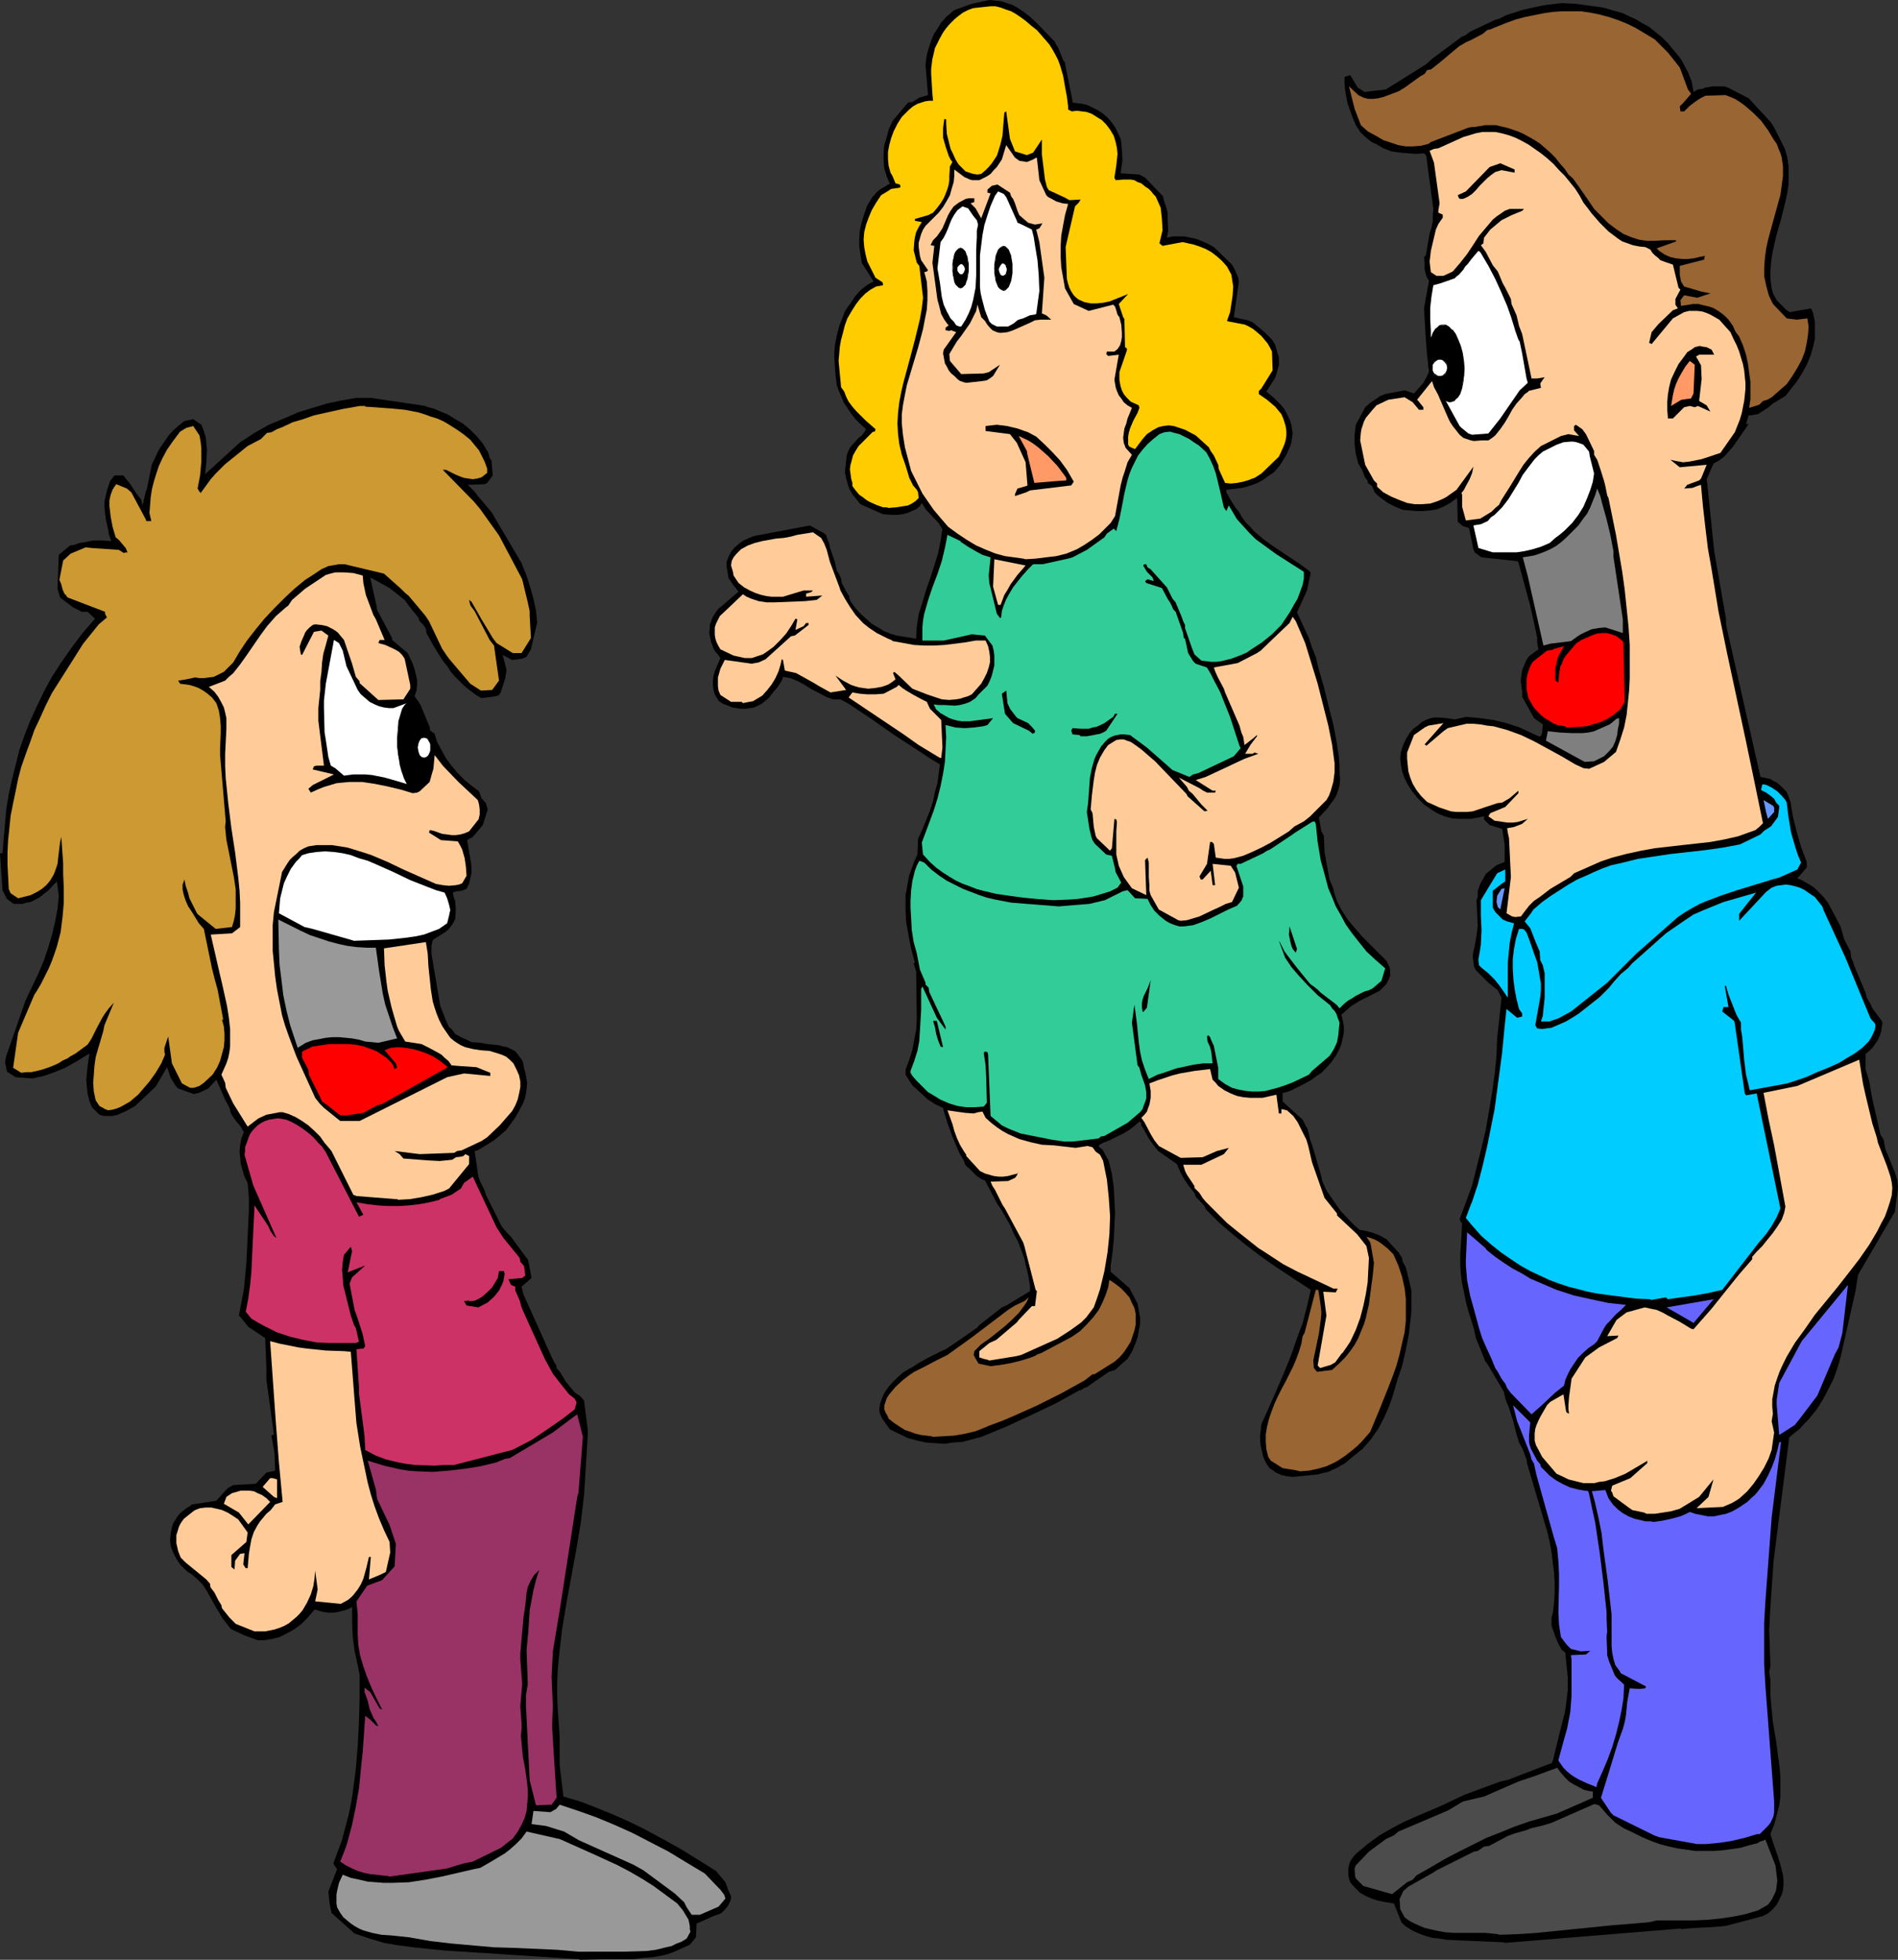
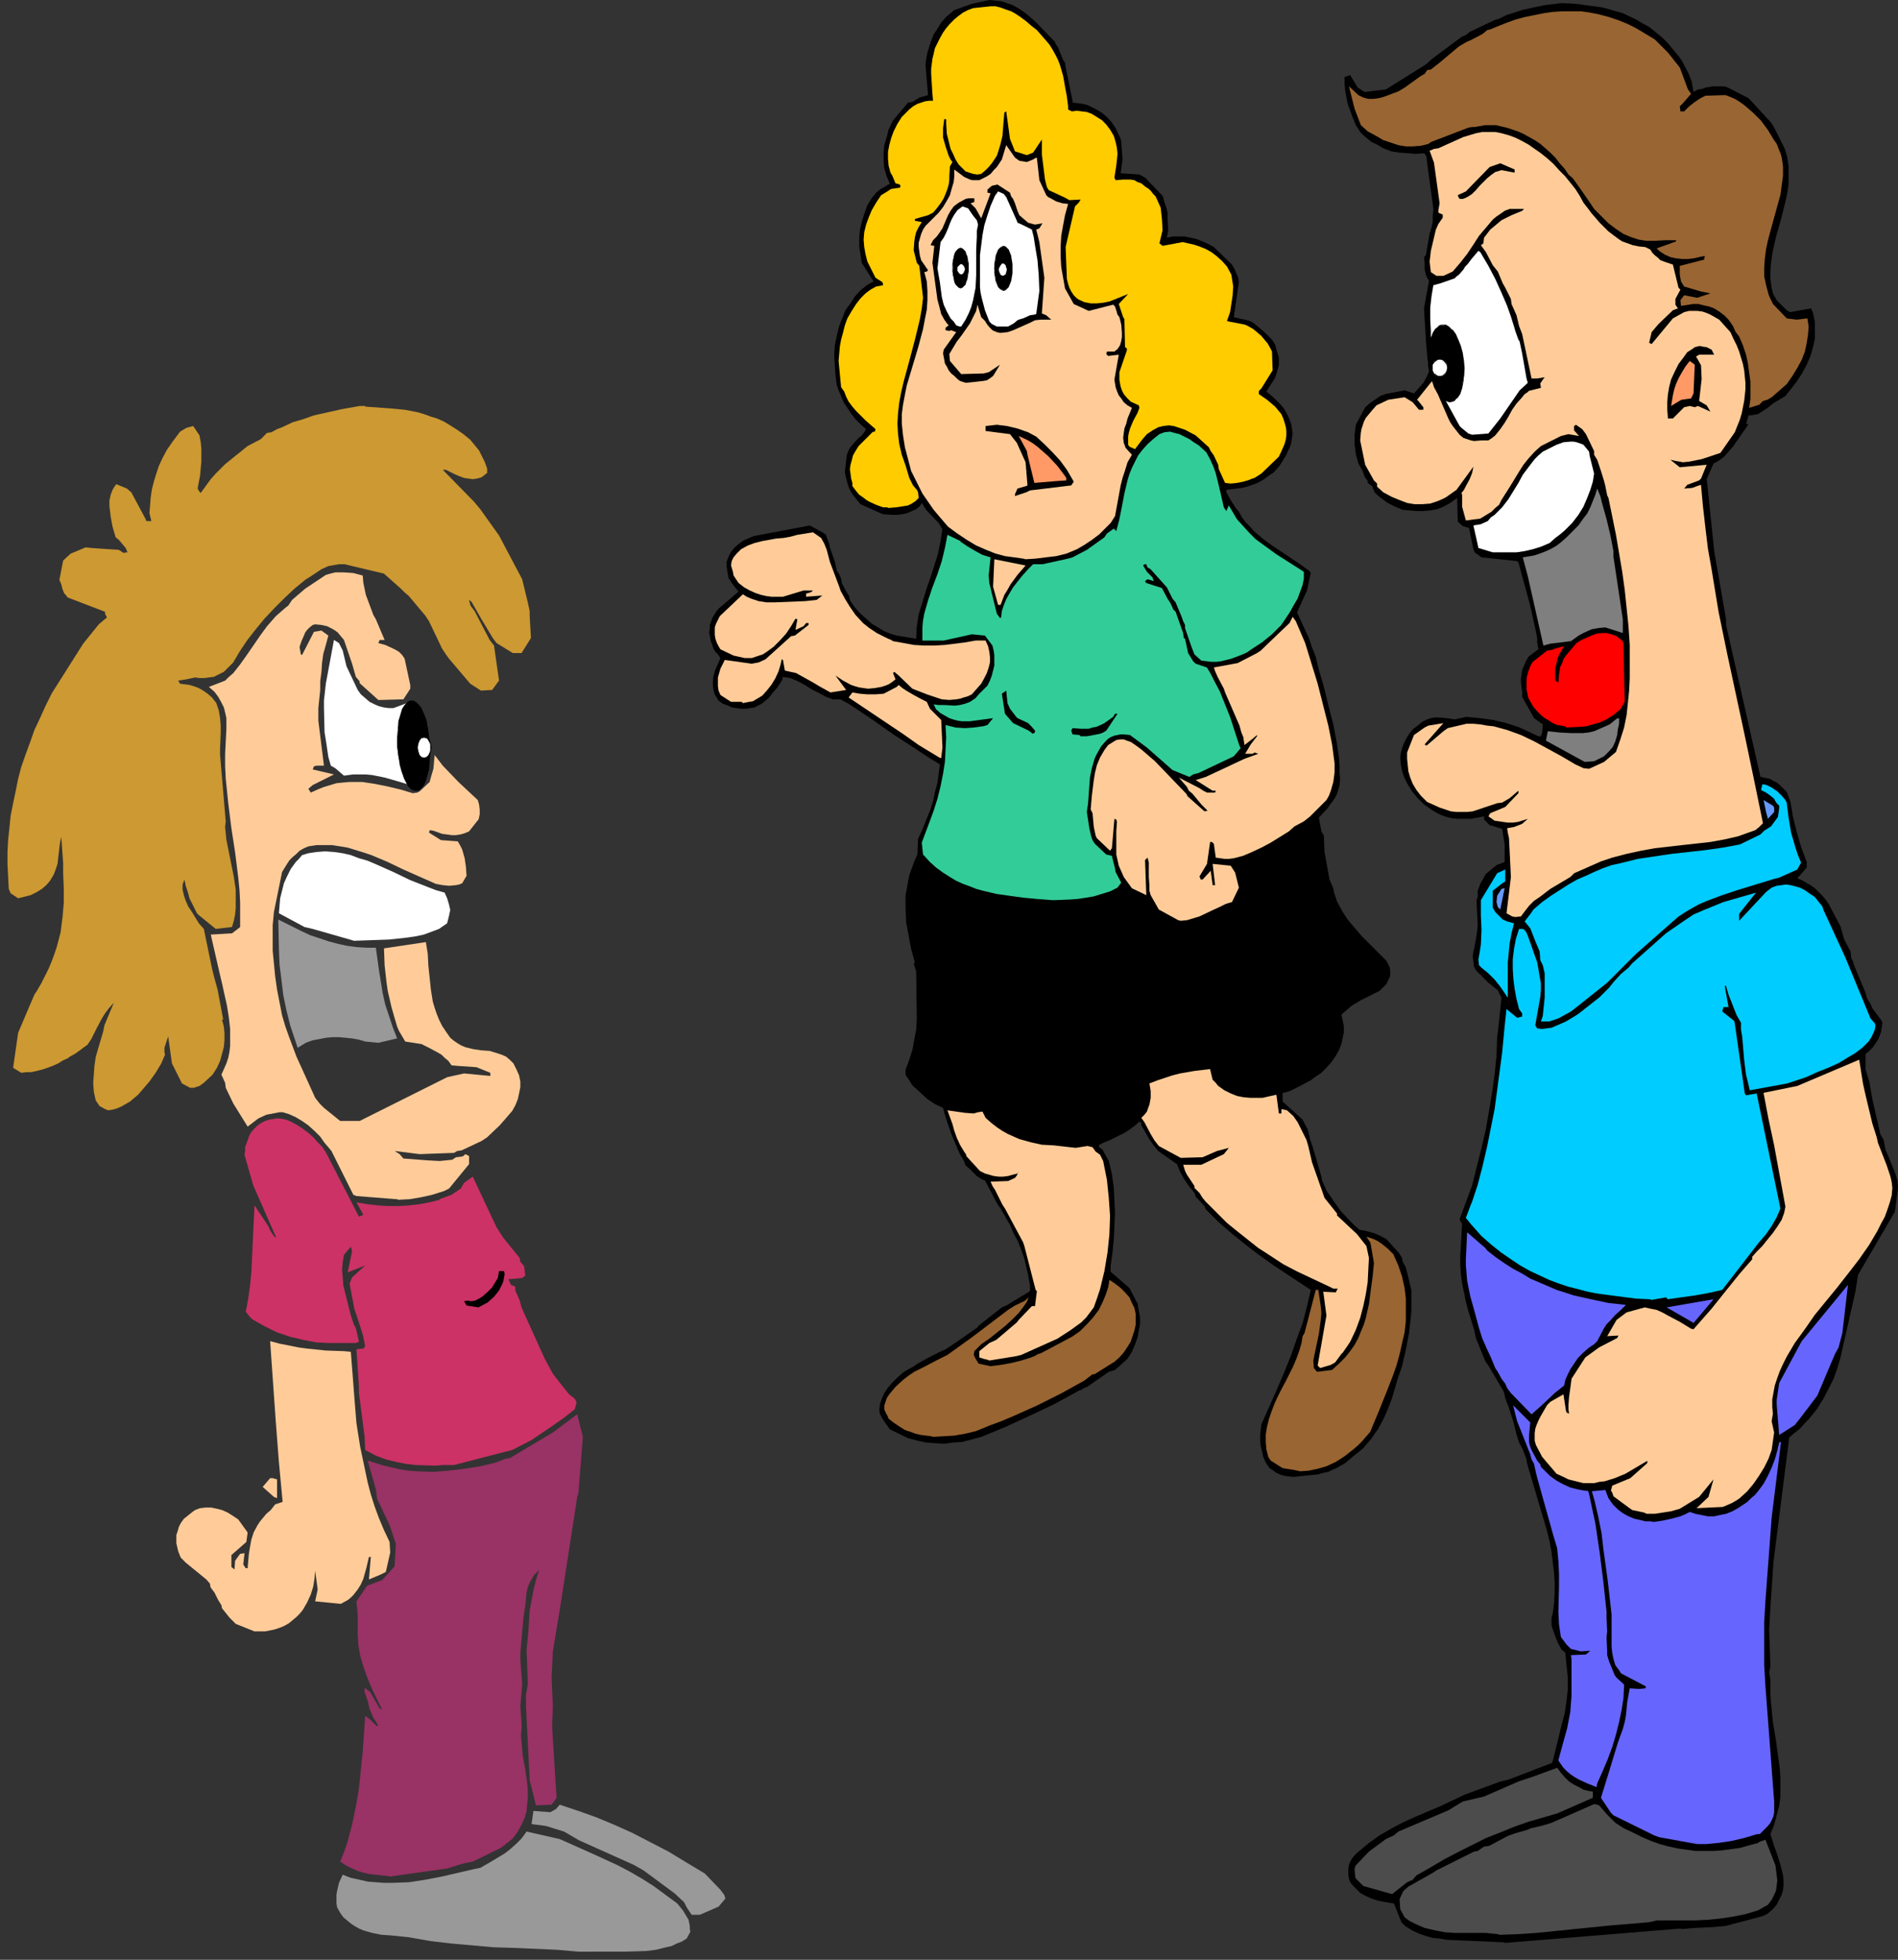
<svg xmlns="http://www.w3.org/2000/svg" xmlns:ns1="http://sodipodi.sourceforge.net/DTD/sodipodi-0.dtd" xmlns:ns2="http://www.inkscape.org/namespaces/inkscape" version="1.0" width="129.766mm" height="133.958mm" id="svg78" ns1:docname="Arguing 2.wmf">
  <rect width="100%" height="100%" fill="#333333" stroke="none" />
  <ns1:namedview id="namedview78" pagecolor="#ffffff" bordercolor="#000000" borderopacity="0.25" ns2:showpageshadow="2" ns2:pageopacity="0.0" ns2:pagecheckerboard="0" ns2:deskcolor="#d1d1d1" ns2:document-units="mm" />
  <defs id="defs1">
    <pattern id="WMFhbasepattern" patternUnits="userSpaceOnUse" width="6" height="6" x="0" y="0" />
  </defs>
  <path style="fill:#000000;fill-opacity:1;fill-rule:evenodd;stroke:none" d="m 388.486,501.772 -11.15,-0.485 -3.555,-0.162 -1.778,-0.323 -1.778,-0.162 -1.778,-0.485 -1.778,-0.646 -1.778,-0.808 -1.778,-1.131 -0.97,-0.97 -0.646,-1.616 -1.293,-3.232 -2.909,-0.485 -1.454,-0.323 -1.454,-0.485 -1.454,-0.646 -1.454,-0.808 -1.293,-1.293 -0.646,-0.646 -0.646,-0.808 -0.323,-0.97 -0.162,-0.97 v -0.808 -0.808 l 0.162,-0.808 0.323,-0.97 0.485,-0.808 0.646,-0.808 0.646,-0.646 0.97,-0.808 1.939,-1.616 2.909,-2.101 3.07,-1.778 3.07,-1.616 3.232,-1.454 6.464,-2.747 3.07,-1.454 3.07,-1.454 9.211,-3.394 2.101,-0.485 10.504,-4.04 0.646,-0.162 0.323,-0.646 2.262,-9.211 0.808,-3.07 0.485,-3.232 0.323,-2.909 v -3.07 l -0.646,-6.464 -0.97,-0.808 -0.97,-1.778 -0.646,-1.616 -0.97,-2.747 v -2.101 l 0.323,-1.131 0.323,-2.586 0.162,-2.586 v -2.747 l -0.162,-2.586 -0.323,-2.586 -0.323,-2.747 -0.485,-2.586 -0.646,-2.747 -0.485,-1.616 -4.686,-15.837 -0.162,-1.131 -0.97,-2.586 -0.97,-1.778 -0.646,-2.101 -0.808,-3.232 -1.293,-4.04 -0.485,-1.131 -0.323,-0.97 -0.485,-2.101 -0.162,-1.939 v -2.101 l 1.293,-2.101 2.747,-0.485 0.808,0.323 1.939,1.293 1.778,2.909 -0.162,0.485 1.131,0.646 1.293,2.586 1.778,1.616 1.778,1.616 1.616,1.293 1.778,1.131 1.939,0.808 1.778,0.485 1.778,0.485 1.939,0.323 1.778,0.162 3.878,0.162 3.717,0.323 1.939,0.323 1.778,0.485 1.939,0.485 1.939,0.808 1.616,0.808 1.454,0.646 1.293,0.323 1.454,0.323 1.454,0.162 2.747,0.162 2.909,-0.162 2.747,-0.485 2.909,-0.485 5.656,-1.454 v 0 l 2.262,0.162 4.363,-0.323 0.97,0.646 -4.04,31.835 -0.808,11.797 -0.323,5.818 0.323,9.534 -0.323,1.454 0.323,2.101 v 1.293 2.424 l 0.162,2.262 0.485,4.848 0.808,4.848 0.646,4.848 0.323,2.424 0.162,2.424 v 2.424 2.262 l -0.323,2.424 -0.646,2.424 -0.646,2.424 -0.97,2.424 0.808,2.586 0.97,2.747 0.808,2.586 0.646,2.586 0.162,1.454 v 1.293 l -0.162,1.293 -0.323,1.131 -0.646,1.293 -0.646,1.293 -0.97,1.131 -1.293,1.131 -1.293,0.646 -5.979,1.616 -1.939,0.485 -1.778,0.485 -3.878,0.323 -3.717,0.162 -3.878,0.323 v -0.162 l -45.41,3.717 z" id="path1" />
  <path style="fill:#4c4c4c;fill-opacity:1;fill-rule:evenodd;stroke:none" d="m 387.032,499.671 -3.07,-0.323 h -5.171 -2.747 l -2.586,-0.162 -2.586,-0.485 -2.747,-0.646 -1.131,-0.485 -1.454,-0.646 -1.293,-0.646 -1.293,-0.97 v 0 l -1.131,-2.101 -0.162,-2.586 0.97,-2.101 1.293,-1.131 6.302,-3.555 0.97,-0.646 9.696,-4.848 0.97,-0.162 1.616,-1.131 1.293,-0.162 4.848,-2.586 1.778,-0.646 3.394,-0.97 0.646,-0.323 3.394,-0.808 2.101,-0.646 10.666,-4.686 0.485,-0.162 1.131,0.323 2.101,2.424 2.101,2.101 2.262,1.454 2.424,1.131 2.262,1.131 2.262,0.97 2.262,0.808 2.424,0.646 2.262,0.485 2.262,0.323 2.262,0.323 h 2.424 2.262 l 2.262,-0.162 2.424,-0.323 2.262,-0.323 2.262,-0.646 2.424,-0.646 v -0.162 l 1.778,-0.646 2.586,6.626 0.323,2.586 0.162,1.293 -0.162,1.293 -0.162,1.293 -0.485,1.131 -0.646,1.293 -0.97,1.293 -2.586,1.454 -3.232,0.97 -3.232,0.646 -3.232,0.485 -3.232,0.323 -3.232,0.162 h -3.232 -6.626 l -2.262,0.485 -9.696,0.808 -9.696,0.97 -9.534,0.97 -4.848,0.323 -4.686,0.162 z" id="path2" />
  <path style="fill:#4c4c4c;fill-opacity:1;fill-rule:evenodd;stroke:none" d="m 359.721,489.329 -7.434,-2.101 -1.939,-1.939 -0.162,-0.485 -0.162,-2.101 0.323,-0.808 3.394,-3.555 4.363,-3.232 2.101,-0.97 1.131,-0.97 11.797,-5.01 1.131,-0.485 3.717,-2.262 5.494,-1.293 8.888,-3.878 3.878,-1.293 6.141,-2.262 0.97,1.293 0.97,1.131 1.131,1.131 1.293,0.808 1.293,0.646 1.131,0.646 1.293,0.323 1.131,0.162 v 1.616 l -9.211,4.04 -7.272,2.101 -3.717,1.293 -3.555,1.454 -3.717,1.454 -3.555,1.778 -3.555,1.778 -3.717,1.939 -3.555,2.101 -3.717,2.101 -0.97,1.131 -1.454,0.646 z" id="path3" />
  <path style="fill:#6666ff;fill-opacity:1;fill-rule:evenodd;stroke:none" d="m 438.582,476.401 -9.858,-1.778 -1.293,-0.485 -10.504,-5.171 -0.646,-0.646 -2.586,-3.878 2.101,-6.787 2.262,-7.434 0.646,-1.778 0.646,-1.778 0.485,-1.778 0.323,-1.778 0.323,-3.394 0.646,-3.555 v 0 l 2.424,0.162 1.616,-0.162 0.162,-0.485 -6.464,-3.394 -0.485,-0.808 -0.97,-1.293 -0.485,-1.616 -0.323,-1.616 -0.162,-1.616 v -1.616 -6.626 l -0.97,-8.565 -1.131,-8.242 -0.485,-4.202 -0.808,-4.04 -0.97,-4.202 -1.131,-4.04 -0.485,-2.262 -0.646,-1.616 -1.131,-2.909 -0.97,-3.07 -0.646,-0.162 0.162,1.939 0.162,0.97 3.232,9.211 0.808,3.878 0.808,3.717 1.131,7.595 0.97,7.757 0.808,7.595 v 1.616 l 0.162,3.394 -0.162,1.454 0.162,3.717 v 0.97 l 0.485,1.616 1.454,3.555 0.485,0.646 1.939,1.778 v 0.323 l -0.162,3.232 -0.485,3.07 -0.646,3.07 -0.808,3.232 -0.97,3.232 -1.131,3.07 -1.293,3.07 -1.454,3.232 -0.162,0.97 -2.424,-0.97 -2.101,-0.97 -1.131,-0.646 -0.97,-0.646 -0.97,-0.808 -0.97,-0.97 -1.131,-1.616 -0.162,-0.323 1.131,-4.202 1.131,-4.04 0.808,-4.202 0.162,-2.101 0.162,-2.101 v 0 -8.242 -1.131 l -0.162,-1.131 3.878,-0.162 1.131,-0.97 -2.424,0.162 -2.586,-0.646 -1.131,-1.131 -1.454,-1.939 -0.485,-3.232 -0.162,-3.232 0.162,-6.626 V 406.589 l -0.162,-3.232 -0.323,-3.394 -0.485,-1.616 -0.485,-1.616 -4.202,-15.029 -0.323,-1.293 -0.485,-2.262 -0.646,-1.131 -0.323,-1.293 -2.424,-6.141 -0.97,-2.424 -1.616,-6.302 -1.131,-4.686 0.485,-1.293 0.808,-0.646 0.646,-0.162 h 0.808 l 2.747,2.101 0.646,1.293 1.939,2.424 1.131,2.424 0.646,0.97 0.808,0.97 0.646,0.97 0.97,0.808 1.616,1.131 1.778,1.131 1.939,0.808 1.939,0.485 1.939,0.323 2.101,0.323 8.403,0.646 1.939,0.323 2.101,0.323 1.939,0.485 1.939,0.646 2.262,0.97 2.424,0.646 2.262,0.646 2.101,0.485 2.262,0.162 2.262,0.162 2.262,-0.162 2.101,-0.485 1.778,-0.646 1.616,-0.646 1.616,-0.323 1.616,-0.323 3.232,-0.485 3.232,-0.162 -2.424,19.554 -0.808,10.827 -0.808,10.827 -0.323,5.494 v 5.333 5.494 l 0.323,5.494 2.262,29.896 v 1.939 0.808 l -0.162,0.97 -0.323,0.808 -0.485,0.97 -0.646,0.808 -0.808,0.808 -1.293,1.293 h -0.646 l -3.232,0.97 -3.394,0.808 -3.232,0.485 -3.394,0.323 z" id="path4" />
  <path style="fill:#000000;fill-opacity:1;fill-rule:evenodd;stroke:none" d="m 426.462,393.014 h -1.293 l -1.293,-0.323 -1.454,-0.323 -1.616,-0.646 -1.454,-0.808 -1.293,-0.97 -1.293,-1.293 -1.131,-1.616 -0.808,-2.101 -1.778,0.162 -1.778,0.162 -1.778,-0.162 -1.778,-0.323 -1.939,-0.485 -1.778,-0.808 -1.778,-0.97 -1.778,-1.293 -2.262,-2.262 -0.162,-0.646 -0.808,-0.97 -1.616,-3.07 -0.323,-0.97 -0.162,-0.808 v -1.616 l 0.162,-1.778 0.162,-1.616 -4.202,-4.202 -0.646,-0.485 -2.262,-3.717 -3.717,-6.302 -0.808,-1.131 -2.424,-5.979 -0.485,-2.262 -1.454,-4.686 -0.646,-2.424 -0.485,-2.424 -0.485,-2.262 -0.323,-2.424 -0.162,-2.424 v -2.424 l 0.485,-8.242 -0.485,-0.646 -0.162,-0.485 3.232,-8.726 2.424,-9.696 1.131,-4.848 0.808,-4.686 0.808,-4.848 0.646,-4.686 0.485,-4.686 0.162,-4.848 0.162,-1.131 0.97,-9.05 -0.97,-1.939 -2.424,-1.939 -3.232,-3.232 -0.485,-0.97 -0.162,-1.293 -0.162,-1.293 0.162,-1.293 0.323,-1.293 0.485,-2.747 0.162,-1.293 0.162,-1.293 -0.323,-6.626 0.323,-0.808 v -1.616 l 0.646,-1.778 1.454,-2.586 2.747,-2.262 2.101,-0.808 v -1.293 -1.778 -1.454 l -0.646,-4.04 -3.232,-0.97 -1.454,-1.454 v -0.808 l -1.616,0.323 -1.778,0.323 h -1.616 -1.778 l -1.616,-0.162 -1.778,-0.485 -1.616,-0.646 -1.616,-0.97 -2.101,-1.454 -1.616,-1.616 -1.454,-1.778 -1.131,-1.778 -0.808,-1.616 -0.646,-1.778 -0.323,-1.778 -0.162,-1.778 0.162,-1.293 0.323,-1.131 0.485,-1.293 0.646,-1.293 0.808,-1.293 0.97,-1.131 1.131,-0.808 1.131,-0.97 1.293,-0.646 0.97,-0.323 0.97,-0.162 h 1.131 l 1.939,0.162 2.101,0.323 3.07,-0.646 3.394,0.323 3.555,0.485 3.394,0.808 3.394,1.131 4.848,2.262 h 0.646 l 0.323,-0.97 0.162,-2.101 -2.262,-1.616 -3.07,-5.494 v -1.293 l -0.323,-2.424 v -0.97 l 0.162,-1.131 0.162,-1.131 0.485,-1.131 0.485,-1.131 0.646,-1.131 0.808,-0.646 1.778,-1.293 -0.323,-1.778 v -1.131 l -0.485,-2.424 -0.97,-4.363 -0.485,-2.101 -1.454,-5.333 -1.454,-5.333 -0.323,-0.323 -9.211,-0.97 -1.778,-1.293 -0.323,-0.808 -1.131,-5.494 -1.616,-0.485 -1.293,-1.131 -0.162,-6.141 -1.778,1.293 -1.778,0.97 -1.616,0.646 -1.778,0.323 -1.778,0.162 h -1.778 l -3.555,-0.323 -1.939,-0.808 -1.939,-0.97 -1.778,-1.293 -0.808,-0.646 -0.808,-0.808 -0.646,-1.616 -1.131,-0.808 v -0.485 l -0.808,-1.131 -0.162,-0.485 -0.323,-0.97 -1.131,-1.939 -0.646,-2.424 -0.323,-2.586 v -2.424 l 0.323,-2.586 2.424,-4.525 1.293,-1.131 1.454,-0.97 1.131,-0.808 1.293,-0.485 5.01,-0.97 2.424,0.808 1.293,-1.454 1.131,-1.293 0.808,-1.454 0.646,-1.454 -0.485,-4.202 -0.323,-4.04 -0.485,-8.08 1.293,-7.11 -0.485,-0.808 -0.323,-0.808 -0.323,-1.454 v -1.616 l -0.162,-1.454 0.485,-0.485 0.97,-5.656 0.485,-1.454 0.323,-1.616 v -1.454 l 0.162,-1.778 -1.616,-11.959 -0.162,-1.454 -0.162,-0.485 -0.485,-0.485 -2.101,0.162 -1.939,-0.162 -2.262,-0.162 -2.101,-0.323 -2.101,-0.808 -1.939,-1.131 -1.131,-0.485 -0.97,-0.808 -0.97,-0.808 -0.97,-0.97 -1.131,-1.778 -0.808,-1.939 -0.646,-1.778 -0.646,-1.778 -0.323,-1.616 -0.323,-1.778 -0.162,-1.778 v -1.778 l 1.454,-0.485 1.939,3.232 1.778,1.131 5.494,-0.646 10.342,-6.464 1.616,-1.454 7.595,-5.656 1.131,-0.485 0.97,-0.808 6.464,-3.07 1.131,-0.323 1.939,-0.97 2.101,-0.646 1.939,-0.646 2.101,-0.485 3.878,-0.808 4.202,-0.485 3.555,0.162 3.555,0.485 3.555,0.485 3.394,0.97 1.778,0.485 1.616,0.808 1.778,0.808 1.616,0.97 1.778,0.97 1.616,1.293 1.778,1.454 1.616,1.616 0.485,0.646 2.424,2.909 0.808,1.293 0.646,1.293 0.646,1.131 0.97,2.424 0.485,2.747 1.131,-0.646 1.131,-0.162 0.808,-0.323 1.939,-0.323 h 0.97 0.97 0.97 l 0.97,0.323 5.333,2.747 4.04,4.363 1.778,1.939 0.808,1.293 2.747,5.494 0.646,2.262 0.323,2.262 v 2.262 2.262 l -0.323,2.262 -0.485,2.262 -1.131,4.525 -0.646,2.262 -0.646,2.262 -0.97,4.363 -0.323,2.262 -0.162,2.262 v 2.262 l 0.323,2.262 0.323,1.293 0.97,1.778 2.586,2.586 0.808,0.485 5.494,-0.97 0.485,1.131 0.485,2.262 v 2.262 2.262 l -0.485,2.101 -0.646,2.262 -0.97,2.262 -1.131,2.101 -1.454,2.262 -2.909,3.717 -3.232,1.939 -1.131,0.97 -2.747,1.778 -1.778,0.323 h -0.646 l -0.646,2.262 h 0.646 l -4.04,5.818 -1.131,1.293 -1.131,1.293 -1.293,0.97 -1.454,0.808 -1.778,4.04 0.162,1.293 1.778,17.291 3.07,17.615 v 1.454 l 8.888,39.269 0.808,0.162 0.808,0.162 0.808,0.162 0.808,0.485 0.97,0.485 0.808,0.646 0.808,0.808 0.97,0.97 0.97,2.586 0.646,3.878 0.97,3.878 1.131,3.878 1.454,3.878 v 1.454 l -2.424,2.747 1.131,0.485 1.131,0.646 1.131,0.646 1.131,0.808 1.939,1.939 0.808,0.97 0.808,1.131 3.07,5.818 0.97,3.394 1.616,3.07 0.162,1.616 0.485,0.97 0.323,1.131 2.909,6.949 0.323,1.293 0.97,1.616 0.485,1.131 2.424,3.232 0.162,0.646 -0.162,0.97 -0.162,1.131 -0.323,0.97 -0.485,1.131 -0.646,0.97 -0.646,0.97 -0.97,0.97 -0.97,0.808 v 2.909 0.97 l 0.97,3.232 0.646,3.717 0.323,1.616 1.939,8.403 0.808,1.293 0.162,0.97 0.323,1.616 0.646,1.454 1.293,3.232 0.646,1.616 0.485,1.616 0.162,1.616 -0.162,1.616 -0.646,4.848 -9.534,16.322 -0.646,4.202 -3.878,17.13 -0.808,2.747 -0.97,2.747 -1.293,2.586 -1.454,2.747 -1.616,2.586 -2.101,2.586 -1.131,1.131 -1.131,1.293 -1.454,1.131 -1.293,1.131 -2.586,1.293 -0.485,2.101 -0.646,2.262 -0.808,2.101 -0.97,2.101 -1.131,2.101 -1.454,1.939 -0.808,0.97 -0.97,0.808 -0.97,0.97 -0.97,0.646 -1.454,0.97 -1.454,0.808 -1.616,0.646 -1.616,0.323 -1.454,0.323 h -1.616 l -1.616,-0.323 -1.616,-0.323 -1.454,-0.485 -1.293,0.646 -1.131,0.485 -2.424,0.646 -2.262,0.485 -2.262,0.323 z" id="path5" />
  <path style="fill:#ffcc99;fill-opacity:1;fill-rule:evenodd;stroke:none" d="m 424.846,390.752 -3.07,-0.646 -1.131,-0.808 -3.717,-2.747 -0.323,-0.97 -0.323,-0.485 0.323,-1.293 4.686,-1.939 4.363,-3.878 v -0.646 l 0.485,-0.485 -0.646,0.646 -2.747,1.616 -2.747,1.616 -2.747,1.131 -2.586,0.808 -1.454,0.162 -1.293,0.323 h -1.293 -1.454 l -1.293,-0.323 -1.293,-0.323 -1.293,-0.323 -1.293,-0.646 -1.778,-0.808 -3.717,-4.363 -1.616,-3.07 -0.323,-1.131 v -0.97 -0.97 l 0.162,-1.131 0.323,-0.97 0.485,-1.131 0.485,-0.97 0.646,-1.131 1.131,-1.939 0.808,-0.808 3.394,-1.939 0.646,4.202 0.162,0.485 0.646,0.323 -0.162,-1.131 v -1.131 l 0.162,-2.101 0.323,-2.262 0.323,-2.424 3.555,-5.494 3.555,-2.586 4.363,-2.262 0.323,-0.162 0.323,-0.646 -2.909,0.162 2.424,-4.202 2.586,-1.939 4.686,-1.293 1.454,0.323 1.616,0.323 1.454,0.646 1.454,0.808 3.07,1.616 2.909,1.778 0.646,0.162 4.686,-5.333 3.878,-4.848 3.394,-4.202 3.232,-3.717 v -0.646 l 1.131,-1.293 1.454,-1.454 1.293,-1.616 1.454,-1.778 1.131,-1.616 1.131,-1.778 0.646,-1.778 0.162,-0.808 0.162,-0.808 -2.909,-15.837 -1.454,-6.787 -1.293,-6.787 8.726,-1.778 15.998,-6.787 0.97,6.141 0.646,2.909 1.778,7.434 1.131,3.555 0.323,1.454 1.131,2.909 1.131,2.909 0.97,2.909 0.323,1.454 0.162,1.454 -0.162,1.939 -0.485,1.778 -0.646,1.939 -0.646,1.778 -0.97,1.778 -0.97,1.939 -2.101,3.555 -2.586,3.717 -2.747,3.555 -2.909,3.717 -2.909,3.555 -2.909,3.555 -2.586,3.717 -2.586,3.555 -2.101,3.555 -0.97,1.939 -0.808,1.778 -0.646,1.778 -0.646,1.939 -0.323,1.778 -0.323,1.778 v 1.939 l 0.162,1.778 -0.323,1.939 0.646,2.909 -0.646,4.525 -0.808,2.262 -1.131,2.262 -1.293,2.101 -1.454,2.101 -1.616,1.939 -1.939,1.778 -0.97,0.646 -1.131,0.646 -1.131,0.485 -1.131,0.485 -6.787,0.323 3.07,-2.909 1.293,-4.525 -3.717,4.525 -5.01,3.07 -2.262,0.646 -2.101,0.323 -2.101,0.323 h -2.101 z" id="path6" />
  <path style="fill:#6666ff;fill-opacity:1;fill-rule:evenodd;stroke:none" d="m 459.751,370.714 -0.646,-7.918 v -1.131 l 0.646,-4.363 5.818,-10.827 11.958,-14.544 -1.454,12.443 -0.97,3.717 -0.97,1.778 -4.525,10.666 -4.04,5.333 -1.778,2.262 z" id="path7" />
  <path style="fill:#6666ff;fill-opacity:1;fill-rule:evenodd;stroke:none" d="m 395.758,365.381 -5.333,-5.494 -0.97,-1.293 -0.485,-1.131 -0.97,-1.293 -0.97,-1.778 -0.646,-0.97 -1.131,-2.747 -1.131,-2.424 -1.131,-2.586 -0.808,-2.586 -1.131,-4.202 -1.131,-4.04 -0.808,-4.04 -0.162,-1.939 -0.162,-1.939 v -1.616 l 0.323,-6.949 4.686,4.04 0.485,0.646 2.262,1.778 2.101,1.454 2.262,1.454 2.424,1.293 2.101,1.293 2.262,0.97 2.262,0.97 2.262,0.97 4.525,1.454 4.363,0.97 4.525,0.97 4.525,0.485 -0.646,0.646 -0.646,0.646 -1.454,1.293 -1.454,1.616 -0.808,0.808 -0.646,0.97 -1.778,3.394 -0.808,0.808 -1.454,0.97 -1.454,1.293 -1.293,1.293 -0.97,1.454 -0.97,1.454 -0.646,1.293 -0.646,1.454 -0.323,1.454 -2.424,1.939 -3.07,2.909 z" id="path8" />
  <path style="fill:#6666ff;fill-opacity:1;fill-rule:evenodd;stroke:none" d="m 437.128,341.464 -6.464,-3.717 12.12,-2.101 -5.171,6.141 z" id="path9" />
  <path style="fill:#00ccff;fill-opacity:1;fill-rule:evenodd;stroke:none" d="m 426.3,335.646 -3.555,-0.162 -5.01,-0.646 -4.848,-0.646 -2.586,-0.485 -2.424,-0.646 -2.586,-0.646 -2.424,-0.808 -2.586,-0.97 -2.424,-1.131 -2.424,-1.131 -2.586,-1.454 -2.424,-1.616 -2.586,-1.778 -2.424,-1.939 -2.586,-2.262 -2.586,-2.909 -1.454,-1.778 1.454,-3.878 v 0.162 l 1.616,-4.848 1.293,-5.01 1.131,-4.848 0.97,-4.848 0.97,-4.848 0.646,-4.848 1.293,-9.696 0.646,-6.787 0.485,-4.525 2.747,2.262 1.293,-0.323 v -0.808 l -0.808,-1.131 -0.646,-2.586 -0.485,-2.586 -0.323,-2.586 -0.162,-2.586 v -2.586 l 0.323,-2.586 0.485,-2.586 0.808,-2.586 h 0.485 0.485 l 0.323,0.162 0.162,0.162 0.485,0.646 0.323,0.808 0.485,1.293 1.293,3.717 0.646,1.778 0.323,1.778 0.323,1.939 0.323,1.778 v 1.778 l -0.162,1.778 -1.293,7.272 0.485,0.808 1.293,0.162 1.131,-0.162 1.293,-0.162 1.131,-0.485 2.586,-1.131 2.424,-1.454 0.97,-0.646 5.333,-4.202 2.424,-2.424 1.293,-1.616 1.778,-1.939 1.939,-1.616 0.97,-1.131 8.726,-7.757 4.686,-3.232 2.424,-1.616 2.586,-1.131 5.171,-2.101 8.403,-2.424 -2.586,3.232 -1.778,2.262 v 1.778 l 6.949,-7.434 1.454,-1.131 1.293,-0.485 1.293,-0.162 1.131,-0.162 1.131,0.162 1.293,0.323 1.131,0.323 1.293,0.646 1.131,0.808 1.454,0.97 1.939,2.424 0.323,0.97 5.656,12.282 6.464,15.675 1.131,1.293 0.162,0.485 -0.162,1.131 -0.485,1.131 -0.485,0.97 -0.646,0.97 -0.808,0.808 -0.808,0.808 -1.939,1.454 -1.939,1.131 -2.101,1.293 -2.101,0.97 -1.939,0.808 -1.293,0.485 -3.232,1.454 -4.848,1.616 -9.696,1.778 -0.485,-2.101 -0.485,-1.939 -0.485,-3.878 -0.323,-3.878 -0.162,-1.939 -0.323,-1.939 v -1.778 l -1.131,-1.939 -2.101,-5.333 -0.646,-2.262 h -0.323 l 0.97,5.494 h -1.293 l -0.323,1.131 3.07,2.424 0.162,0.646 2.586,18.099 0.323,0.485 2.747,-0.485 6.141,29.735 -0.485,1.131 -0.485,1.131 -1.293,2.262 -1.454,2.101 -1.939,2.262 -9.373,12.12 -3.555,0.808 -3.555,0.646 -3.555,0.485 -3.394,0.485 -0.485,-0.485 -3.717,0.646 z" id="path10" />
  <path style="fill:#00ccff;fill-opacity:1;fill-rule:evenodd;stroke:none" d="m 398.182,263.895 0.485,-1.454 0.162,-1.616 0.323,-3.07 v -3.07 -3.232 l -0.485,-2.101 -0.646,-1.293 -0.162,-2.262 -0.97,-2.262 -1.454,-3.717 -1.454,-1.778 1.616,-2.101 0.646,-0.97 2.262,-1.939 2.262,-1.616 2.262,-1.454 2.262,-1.454 2.262,-1.293 2.262,-0.97 2.101,-0.97 2.262,-0.97 2.262,-0.808 2.262,-0.485 4.525,-1.131 4.363,-0.646 4.363,-0.646 8.726,-0.97 4.525,-0.646 4.363,-0.808 5.333,-2.586 0.97,-0.97 1.778,-1.131 1.778,-2.424 0.323,-2.262 v -0.646 l -0.646,-0.646 -0.323,-0.485 -0.323,-0.646 -0.97,-0.808 -1.131,-0.808 -1.293,-0.646 0.323,-1.454 h 0.485 l 0.646,0.162 1.293,0.646 1.454,0.97 1.131,1.131 0.97,1.131 0.323,0.646 0.485,3.878 0.646,3.878 1.131,3.878 0.646,1.939 0.808,1.939 -0.97,1.778 -4.686,2.101 -1.293,0.323 -9.534,2.909 -3.878,1.293 -3.878,1.454 -1.939,0.808 -1.778,0.97 -1.939,1.131 -1.939,1.293 -10.827,9.534 -7.434,7.434 -7.918,6.302 -1.454,1.131 -3.232,1.778 -2.424,0.808 z" id="path11" />
  <path style="fill:#00ccff;fill-opacity:1;fill-rule:evenodd;stroke:none" d="m 389.617,257.754 -0.97,-1.454 -1.131,-1.616 -1.293,-1.616 -1.616,-1.616 -1.778,-1.454 -0.646,-0.646 -0.162,-1.454 0.323,-1.778 0.323,-2.101 0.162,-3.717 -0.162,-3.878 v -3.878 l 4.202,-6.949 2.101,-0.97 v 3.07 l -0.97,0.646 -2.262,1.778 v 4.363 l 0.646,1.131 0.97,0.97 0.97,0.97 1.131,0.485 1.778,0.485 -0.646,2.586 -0.485,2.586 -0.485,5.01 v -0.162 z" id="path12" />
  <path style="fill:#ffcc99;fill-opacity:1;fill-rule:evenodd;stroke:none" d="m 391.556,236.908 -0.808,-0.162 -1.454,-0.808 1.131,-9.373 -0.485,-10.019 -0.323,-1.454 -0.162,-1.131 1.778,-0.323 2.101,-0.808 1.454,-1.293 -2.586,0.808 -1.293,0.162 h -0.646 -0.646 l -3.394,-0.485 -1.616,-1.131 0.485,-0.808 3.878,-1.616 3.394,-3.555 v -0.646 l -2.262,1.939 -1.939,1.131 -1.293,0.162 -3.394,1.131 -1.454,0.485 -1.454,0.485 -1.454,0.162 h -1.454 -1.293 l -1.454,-0.162 -1.454,-0.485 -1.454,-0.485 -3.232,-1.454 -0.808,-0.808 -0.808,-0.808 -1.131,-1.454 -0.97,-1.616 -0.646,-1.616 -0.485,-1.616 -0.162,-1.616 -0.162,-1.616 v -1.616 l 1.778,-4.525 2.747,-1.939 0.97,-0.485 3.878,-0.646 -4.848,5.494 0.485,0.323 4.363,-3.717 1.131,-0.808 4.848,-1.131 h 1.778 l 1.778,0.162 1.778,0.323 1.616,0.162 3.555,0.97 3.555,1.293 3.394,1.616 3.555,1.939 3.555,1.939 3.555,2.101 2.101,0.97 1.454,0.162 3.878,-1.778 3.07,-2.586 1.131,-3.232 0.97,-3.07 0.646,-3.232 0.323,-3.07 0.323,-3.232 0.162,-3.232 v -6.141 -2.424 l -0.323,-4.848 -0.485,-4.686 -0.485,-4.686 -0.646,-4.686 -1.616,-9.534 -1.939,-9.534 -0.323,-0.646 -0.485,-2.424 -0.323,-1.293 -0.808,-2.586 -0.97,-2.909 -0.808,-1.293 v -0.97 l -2.101,-4.363 -0.97,-1.293 -1.616,-1.131 -0.485,0.323 v 1.131 l 1.293,1.454 -2.747,-0.485 -1.939,0.485 -5.171,2.586 -1.616,1.454 -1.616,1.778 -1.293,1.616 -1.131,1.778 -2.262,3.717 -1.131,1.778 -1.131,1.778 -0.646,1.293 -0.97,0.808 -0.97,0.97 -2.909,1.778 -3.717,0.485 -0.97,-3.555 v -3.07 l -0.162,-0.485 v 0 l 0.646,-0.808 0.485,-0.97 0.97,-1.778 0.646,-1.616 0.323,-1.616 -4.363,5.979 -2.747,1.939 -0.97,0.485 -1.131,0.485 -0.97,0.323 -0.97,0.323 -2.101,0.162 h -1.939 l -1.939,-0.323 -2.101,-0.808 -1.939,-0.808 -2.101,-1.131 -1.616,-1.454 v -0.808 l -0.808,-0.808 -2.262,-4.04 -1.293,-6.302 0.162,-1.939 0.162,-0.97 0.323,-0.97 0.323,-0.97 0.485,-0.97 0.808,-0.97 0.808,-0.97 1.131,-1.293 3.07,-1.454 4.202,-0.646 2.101,1.293 1.616,1.939 h 1.131 v -0.646 l -1.293,-1.616 -0.323,-0.323 3.878,-4.848 4.202,9.696 0.485,0.97 0.646,0.97 1.778,2.262 0.97,0.808 0.97,0.323 0.97,0.323 0.808,0.162 1.939,-0.162 h 1.778 l 0.97,-0.646 0.808,-0.646 1.293,-1.616 1.131,-1.616 0.97,-1.616 0.97,-1.778 1.131,-1.616 1.454,-1.616 0.646,-0.808 0.97,-0.646 v -0.162 l 3.232,-0.808 -0.162,-1.131 0.646,-0.97 0.485,-0.646 -1.939,0.323 h -1.454 l -2.424,-11.474 -0.808,-2.101 -0.646,-2.747 -1.293,-2.909 -0.162,-1.293 -1.454,-2.909 -0.646,-1.131 -1.293,-3.07 -1.293,-1.616 -1.778,-3.394 -1.293,-1.778 0.646,-0.485 0.162,-1.454 1.616,-2.101 2.909,-2.424 2.586,-1.293 2.747,-1.131 0.162,-0.162 0.323,-0.323 h -3.717 l -1.293,0.485 -1.131,0.808 -0.97,0.646 -0.97,0.808 -1.778,2.101 -1.778,2.101 -1.454,2.262 -1.616,2.424 -1.778,2.262 -1.939,2.262 -2.424,1.131 h -1.778 l -1.454,-0.97 -0.162,-1.293 -0.162,-1.454 0.162,-1.293 0.162,-1.454 0.646,-2.747 0.646,-2.747 0.646,-1.454 1.131,-1.616 v -0.808 l -1.131,-0.485 v -0.646 l 0.323,-1.778 -1.454,-10.504 -1.131,-3.07 1.131,-0.485 1.131,-0.162 6.464,-2.909 1.616,-0.485 1.616,-0.485 1.616,-0.323 h 1.616 1.778 l 1.616,0.323 1.778,0.485 1.778,0.646 1.616,0.808 1.778,0.97 1.616,1.131 1.616,1.131 1.616,1.293 1.616,1.454 1.454,1.616 1.454,1.454 1.454,1.778 1.293,1.616 1.131,1.778 0.97,1.778 1.131,1.454 0.97,1.293 2.101,2.424 2.262,2.262 2.586,1.939 0.97,0.646 0.97,0.323 1.778,0.646 1.616,0.323 1.616,0.162 1.293,0.646 0.485,0.808 0.646,0.646 0.808,0.646 0.646,0.646 1.778,0.646 1.454,0.485 1.454,5.979 0.485,0.485 -1.293,2.424 v 1.454 l 0.646,0.97 -1.293,0.485 -3.717,3.555 -1.778,2.101 -0.646,2.747 0.646,0.323 5.494,-6.626 2.909,-1.616 1.293,-0.323 h 1.131 0.97 l 1.293,0.162 0.97,0.323 1.131,0.485 1.131,0.646 1.131,0.646 v 0 l 2.909,3.232 0.808,1.778 0.808,1.616 0.646,1.616 0.485,1.616 0.485,1.616 0.323,1.616 0.162,1.616 0.162,1.616 v 1.616 l -0.162,1.616 -0.162,1.454 -0.323,1.616 -0.323,1.616 -0.485,1.616 -0.646,1.616 -0.646,1.616 -3.717,5.333 -4.848,1.616 -1.616,0.323 -1.616,0.323 -1.616,0.162 -0.808,-0.162 -0.97,-0.162 -1.454,-0.323 2.424,1.939 6.949,-0.646 -1.454,3.555 -0.485,0.485 -3.07,1.131 -0.808,0.97 2.101,-0.162 1.293,-0.485 0.97,-0.323 v 0.162 l 0.485,5.333 0.646,5.656 0.646,5.333 0.97,5.494 1.778,10.827 2.262,10.989 4.686,21.816 2.262,10.827 2.262,10.989 -0.97,0.97 -0.97,0.808 -4.525,1.616 -3.555,0.808 -3.555,0.646 -7.272,0.808 -7.11,0.808 -3.555,0.646 -3.717,0.808 -3.717,0.97 -2.909,0.97 -2.909,1.293 -4.04,1.778 -0.97,0.97 -5.171,3.07 -2.747,2.101 -1.454,0.97 -1.293,1.293 -1.131,1.454 -0.97,1.293 z" id="path13" />
  <path style="fill:#6699ff;fill-opacity:1;fill-rule:evenodd;stroke:none" d="m 387.678,234.968 -0.646,-0.646 -0.323,-1.293 0.162,-1.616 1.131,-1.778 0.808,-0.162 z" id="path14" />
  <path style="fill:#6699ff;fill-opacity:1;fill-rule:evenodd;stroke:none" d="m 456.843,211.536 -0.485,-1.778 -0.646,-3.07 2.424,1.454 0.323,0.485 v 1.131 z" id="path15" />
  <path style="fill:#7f7f7f;fill-opacity:1;fill-rule:evenodd;stroke:none" d="m 409.494,196.83 -10.019,-5.494 0.485,-2.424 3.07,0.323 3.07,0.162 h 2.909 l 1.454,-0.162 1.454,-0.323 4.04,-1.778 1.778,-1.454 0.646,-0.162 v 1.454 l -0.323,1.454 -0.162,1.454 -0.485,1.616 -0.646,1.454 -0.97,1.131 -1.293,1.293 -0.646,0.323 -0.97,0.485 -0.97,0.485 z" id="path16" />
  <path style="fill:#ff0000;fill-opacity:1;fill-rule:evenodd;stroke:none" d="m 404.323,187.619 -0.97,-0.162 -0.97,-0.162 -1.131,-0.485 -0.97,-0.646 -1.131,-0.646 -0.97,-0.808 -0.97,-0.97 -0.97,-1.131 -1.293,-2.262 -0.485,-2.262 v -1.131 -1.293 l 0.162,-1.131 0.323,-1.131 0.485,-1.293 0.646,-1.131 3.717,-2.909 1.293,-0.162 0.646,-0.323 2.424,-0.646 -0.646,1.131 -0.646,1.131 -0.485,1.131 -0.162,1.131 -0.323,1.131 v 0.97 1.131 1.131 l 0.808,0.485 0.162,-2.101 0.323,-1.939 0.485,-0.97 0.323,-0.97 0.646,-0.97 0.808,-0.97 1.939,-2.262 1.293,-0.808 1.454,-0.646 1.131,-0.485 1.293,-0.485 1.293,-0.162 h 1.293 l 1.293,0.323 1.293,0.485 1.616,1.293 0.162,0.485 0.323,15.191 -1.131,1.939 -1.778,1.454 -1.778,1.131 -1.778,0.808 -1.778,0.485 -1.616,0.485 -1.778,0.162 -3.394,0.162 z" id="path17" />
  <path style="fill:#7f7f7f;fill-opacity:1;fill-rule:evenodd;stroke:none" d="m 398.828,166.773 -4.04,-17.938 -1.293,-4.848 2.909,-0.485 1.454,-0.485 1.293,-0.485 1.454,-0.646 1.454,-0.808 1.293,-0.97 1.454,-1.293 1.616,-1.616 1.454,-1.454 1.131,-1.616 1.131,-1.454 0.808,-1.616 0.646,-1.616 0.646,-1.616 0.485,-1.616 0.808,1.939 0.485,1.939 1.131,4.04 0.97,4.04 0.808,4.202 v 1.454 l 2.424,16.16 v 2.262 1.293 l -4.525,-1.454 -1.778,0.162 -1.778,0.323 -1.778,0.808 -0.97,0.485 -0.808,0.485 -1.778,1.293 -5.333,0.646 z" id="path18" />
  <path style="fill:#ffffff;fill-opacity:1;fill-rule:evenodd;stroke:none" d="m 385.739,142.694 -3.717,-1.131 -0.485,-2.262 -0.808,-3.555 1.939,-0.323 1.778,-0.808 0.808,-0.97 0.97,-0.646 0.97,-0.97 0.97,-0.97 1.616,-2.101 1.293,-2.101 1.293,-2.101 1.131,-2.101 1.454,-1.939 1.616,-2.101 0.97,-0.97 1.131,-0.97 3.555,-1.778 1.778,-0.646 1.778,-0.162 h 0.808 l 0.808,0.162 0.97,0.323 0.808,0.323 1.454,1.778 0.162,1.131 1.131,4.525 -0.323,2.101 -0.646,2.101 -0.808,2.101 -0.97,2.262 -1.293,2.101 -1.616,2.101 -0.97,0.97 -0.97,0.97 -1.131,0.97 -1.293,0.97 -1.454,1.293 -2.262,0.97 -2.101,0.646 -2.101,0.485 -2.101,0.323 h -3.717 z" id="path19" />
  <path style="fill:#ffffff;fill-opacity:1;fill-rule:evenodd;stroke:none" d="m 380.406,112.313 -0.97,-0.323 -1.778,-1.454 -0.485,-0.485 -3.555,-6.464 -0.808,-2.747 -1.616,-5.656 -1.131,-6.464 -0.323,-1.778 v -1.454 l -0.162,-3.07 v -2.909 l 0.323,-2.909 0.485,-2.909 1.778,-0.485 3.717,-1.293 0.485,-0.485 0.646,-0.485 1.131,-1.293 0.485,-0.808 0.646,-0.646 0.485,-0.646 0.485,-0.646 1.778,-2.101 0.485,0.323 2.101,3.555 1.778,3.394 1.616,3.555 1.454,3.394 0.97,2.747 0.808,2.586 0.323,1.131 0.808,2.262 0.323,0.485 0.646,3.07 1.131,6.464 0.323,1.131 -2.101,1.939 -5.01,7.272 -3.07,3.878 z" id="path20" />
  <path style="fill:#000000;fill-opacity:1;fill-rule:evenodd;stroke:none" d="m 430.987,108.111 v -0.323 l -0.162,-1.939 v -1.939 l 0.162,-1.939 0.323,-1.939 0.485,-1.939 0.97,-2.101 0.97,-1.939 1.454,-1.939 0.808,-1.131 1.293,-0.808 0.646,-0.485 0.646,-0.162 0.646,-0.162 0.646,0.162 1.131,0.162 1.293,0.646 0.646,1.293 h -3.878 l -0.808,0.485 0.485,0.808 0.808,1.454 0.162,3.555 -0.646,5.656 1.939,1.131 0.97,1.616 -3.232,-1.454 -0.808,0.323 -1.293,-0.323 -1.454,0.323 -2.909,2.909 z" id="path21" />
  <path style="fill:#996532;fill-opacity:1;fill-rule:evenodd;stroke:none" d="m 451.995,105.364 0.323,-2.262 v -2.262 -2.262 l -0.323,-2.262 -0.323,-2.424 -0.485,-2.262 -0.808,-2.424 -0.97,-2.262 -0.97,-1.293 -0.646,-1.454 -1.131,-1.616 -1.131,-1.131 -1.293,-0.97 -1.293,-0.808 -1.293,-0.485 -1.454,-0.323 -1.293,-0.323 h -1.454 l -3.07,0.485 -0.162,-1.454 0.97,-1.293 3.394,0.646 3.394,-1.131 -2.424,-0.485 -4.363,-1.293 -0.808,-1.293 -0.323,-1.778 v -2.262 l 6.302,-1.616 0.162,-0.97 -2.909,0.646 -1.454,0.162 h -1.454 l -1.616,-0.162 -1.454,-0.323 -1.454,-0.646 -1.454,-0.97 -0.646,-0.646 5.01,-1.778 v -0.323 h -2.747 l -2.909,0.162 v 0 h -1.939 l -2.101,-0.323 -1.939,-0.646 -1.939,-0.808 -1.939,-1.293 -1.939,-1.454 -1.778,-1.778 -1.939,-1.939 -1.293,-1.939 -1.454,-2.101 -1.131,-1.616 -0.808,-1.131 -0.808,-1.131 -1.131,-0.97 -0.97,-1.454 -1.293,-1.454 -1.131,-1.454 -1.293,-1.293 -1.293,-1.131 -1.293,-1.131 -1.454,-0.97 -1.454,-0.808 -1.454,-0.808 -1.454,-0.646 -1.454,-0.485 -1.454,-0.485 -1.454,-0.323 -1.293,-0.323 h -1.454 -1.293 l -2.747,0.485 h -0.646 l -0.97,0.162 -9.696,3.717 -0.646,0.485 -1.939,0.485 -2.101,0.162 h -1.778 l -1.939,-0.323 -1.939,-0.646 -1.939,-0.646 -1.939,-1.131 -2.101,-1.131 -1.778,-1.616 -1.616,-4.202 -1.454,-5.818 2.424,2.262 1.293,0.646 1.293,0.323 h 1.293 l 1.293,-0.162 1.293,-0.323 1.293,-0.485 2.586,-0.97 1.616,-0.97 4.04,-2.909 1.131,-0.646 0.646,-0.97 0.97,-0.162 2.262,-1.778 5.01,-4.202 1.939,-1.131 1.131,-0.485 3.07,-1.616 1.131,-0.97 0.808,-0.162 1.131,-0.485 3.232,-1.293 2.262,-0.808 2.424,-0.646 2.424,-0.485 2.424,-0.485 2.262,-0.323 2.424,-0.162 h 2.424 2.424 l 2.262,0.323 2.424,0.485 2.424,0.646 2.424,0.808 2.424,0.97 2.262,1.131 2.424,1.454 2.424,1.454 3.394,3.394 3.07,3.878 2.101,5.656 0.485,0.646 0.323,0.485 -2.101,2.424 -0.808,0.808 0.162,1.293 h 0.97 l 1.293,-1.293 1.454,-1.131 1.454,-0.97 0.646,-0.323 0.646,-0.323 5.171,-0.162 1.293,0.485 1.131,0.485 1.293,0.808 1.131,0.808 2.262,1.939 2.101,2.101 1.778,2.424 1.454,2.424 0.808,1.131 0.485,1.293 0.485,1.131 0.323,1.131 0.323,2.262 v 2.424 l -0.323,2.424 -0.323,2.424 -1.293,4.686 -1.293,4.686 -0.646,2.424 -0.485,2.262 -0.323,2.424 -0.162,2.262 v 2.424 l 0.485,2.262 0.646,2.424 0.485,1.131 0.646,1.293 3.555,3.717 2.586,0.323 2.747,-0.323 0.323,2.101 -0.162,2.101 -0.323,2.101 -0.485,2.262 -0.808,2.101 -1.131,2.101 -1.293,2.101 -1.454,2.101 -3.878,3.394 -1.131,0.646 -1.131,0.323 -0.97,0.97 z" id="path22" />
  <path style="fill:#ff9966;fill-opacity:1;fill-rule:evenodd;stroke:none" d="m 431.795,105.041 0.485,-2.909 0.323,-1.454 0.485,-1.454 0.646,-1.454 0.808,-1.454 0.97,-1.616 1.131,-1.454 1.293,0.97 -0.323,7.434 -0.646,1.293 -2.424,0.323 -0.323,0.162 -2.424,1.454 z" id="path23" />
  <path style="fill:#000000;fill-opacity:1;fill-rule:evenodd;stroke:none" d="m 377.012,51.228 -0.323,-0.808 2.101,-0.97 6.141,-6.302 2.747,-0.97 3.717,1.616 v 0.808 l -3.394,-0.646 -1.616,0.485 -1.131,0.808 -0.97,0.808 -0.97,0.97 -0.97,0.97 -0.97,1.131 -0.97,0.97 -0.97,0.646 -0.97,0.485 -0.485,0.162 h -0.646 z" id="path24" />
  <path style="fill:#000000;fill-opacity:1;fill-rule:evenodd;stroke:none" d="m 334.188,381.541 -1.616,-0.162 -1.454,-0.323 -1.454,-0.646 -0.808,-0.646 -0.808,-0.485 -0.97,-1.454 -0.646,-1.454 -0.323,-1.454 -0.323,-1.293 -0.162,-1.454 v -1.454 l 0.323,-2.747 3.878,-8.726 1.939,-4.525 1.778,-4.363 1.454,-4.202 1.616,-4.363 1.131,-4.363 0.97,-4.202 -6.626,-4.363 -3.394,-2.262 -3.394,-2.424 -3.394,-2.586 -3.394,-2.747 -3.555,-3.07 -3.394,-3.394 -0.323,-0.808 -2.262,-2.424 -0.323,-0.97 -1.454,-1.778 -1.293,-1.939 -0.97,-1.778 -0.808,-1.939 -4.848,-3.394 -1.293,-1.616 -1.131,-1.616 -0.97,-1.778 -0.97,-1.616 v -0.646 l -0.485,-0.323 -1.293,1.131 -1.293,0.97 -1.293,0.808 -1.293,0.646 -2.586,1.293 -1.293,0.485 -1.293,0.646 -0.162,0.485 0.97,0.808 1.616,2.909 0.808,3.394 0.485,3.394 0.162,3.394 0.162,3.232 -0.162,3.394 -0.162,3.394 -0.323,3.394 -0.485,3.394 v 1.616 l 4.848,4.202 2.101,4.04 0.323,1.778 0.323,1.778 v 1.778 l -0.323,1.616 -0.323,1.778 -0.646,1.778 -0.808,1.939 -1.131,1.778 -3.232,2.909 -1.616,0.485 -4.202,2.909 -1.616,1.131 h -0.323 l -1.293,0.808 v -0.162 l -6.464,3.555 -6.464,3.07 -6.302,2.909 -6.302,2.586 -2.424,0.646 -2.424,0.646 -2.424,0.162 -2.262,0.323 -2.424,-0.162 -2.262,-0.162 -2.262,-0.485 -2.424,-0.646 -4.686,-2.262 -1.939,-2.747 -0.646,-1.293 -0.162,-0.97 0.162,-1.454 0.485,-1.454 0.646,-1.454 0.97,-1.454 1.131,-1.293 1.293,-1.293 1.454,-1.293 1.616,-0.97 0.97,-0.485 1.131,-0.808 2.909,-1.616 2.909,-1.454 1.454,-0.646 1.454,-0.97 1.454,-0.97 1.616,-1.131 3.717,-2.586 0.323,-0.485 5.979,-4.686 1.131,-0.485 6.141,-3.717 v -1.454 l -0.485,-2.747 -0.485,-2.101 -0.485,-2.101 -0.808,-2.262 -0.808,-2.101 -1.131,-2.101 -0.97,-2.262 -2.424,-4.202 -0.808,-1.131 -3.232,-6.141 -0.485,-0.162 -0.646,-0.323 -0.97,-0.646 -0.97,-0.97 -0.808,-0.808 -1.131,-0.97 -0.485,-1.293 -0.97,-1.616 -0.646,-1.454 -1.293,-3.07 -1.131,-3.07 -0.97,-3.07 v 0 l -0.323,-1.293 -2.101,-0.97 -1.939,-1.293 -1.939,-1.778 -1.939,-1.778 -1.778,-2.747 v -1.293 l 0.97,-2.586 0.808,-2.586 0.485,-2.586 0.485,-2.586 0.162,-2.747 -0.162,-12.282 -0.646,-2.101 0.323,-0.162 v 0 l -0.97,-3.555 -0.646,-3.394 -0.646,-3.555 -0.162,-3.394 v -3.555 l 0.323,-1.616 0.323,-1.939 0.323,-1.616 0.646,-1.778 0.646,-1.778 0.808,-1.778 0.162,-4.04 1.131,-2.424 0.97,-2.424 0.97,-2.424 0.808,-2.424 0.485,-2.424 0.646,-2.262 0.646,-4.848 -2.909,-1.778 -2.909,-1.939 -5.979,-3.878 -5.979,-4.202 -5.818,-3.878 -2.101,-1.131 h -0.97 -0.97 l -0.808,-0.323 -0.97,-0.323 -1.778,-0.97 -1.939,-0.97 -1.778,-1.131 -1.778,-0.97 -1.939,-0.808 -0.97,-0.162 -0.97,-0.162 -0.162,0.646 -0.323,0.646 -0.97,1.454 -1.131,1.293 -0.97,1.293 -1.939,1.616 -0.97,0.485 -0.97,0.485 -1.131,0.162 -1.131,0.162 h -1.131 l -1.131,-0.162 -1.131,-0.162 -1.131,-0.485 -1.293,-0.485 -1.131,-0.808 -0.97,-1.616 -0.323,-1.131 -0.162,-1.293 v -1.131 l 0.162,-1.131 0.323,-1.293 0.485,-1.131 0.97,-2.262 -0.646,-0.97 -0.646,-0.646 -0.485,-0.808 -0.323,-0.97 -0.323,-0.808 -0.162,-0.808 -0.323,-1.616 0.162,-0.97 v -0.97 l 0.323,-0.808 0.323,-0.97 0.485,-0.808 0.485,-0.808 0.646,-0.808 0.808,-0.646 3.717,-3.232 0.646,-0.485 -1.616,-2.101 -0.97,-1.454 -0.485,-2.909 v -0.646 -0.646 l 0.485,-1.293 0.646,-1.293 0.97,-1.131 1.131,-0.97 1.131,-0.808 1.454,-0.646 1.131,-0.485 14.544,-2.747 3.555,1.939 0.646,0.485 0.162,0.646 0.646,1.616 0.162,0.97 1.293,3.717 0.485,2.262 0.646,0.97 0.485,1.131 0.162,1.131 1.293,2.424 0.646,0.97 v 0.323 l 0.323,0.97 1.131,1.616 1.454,1.616 1.454,1.293 1.454,1.293 1.616,0.97 1.616,0.97 1.616,0.646 1.616,0.485 v 0 l 5.01,0.808 0.162,-3.07 0.485,-3.232 0.97,-3.07 0.97,-3.232 1.131,-3.232 0.97,-3.07 0.97,-3.07 0.646,-3.232 0.485,-3.07 -0.97,-1.616 -3.232,-3.394 -1.131,-1.778 -0.485,0.808 -0.97,0.808 -1.131,0.485 -1.131,0.485 -1.293,0.323 -1.293,0.162 h -1.293 l -2.424,-0.162 -5.818,-2.586 -2.101,-2.586 -0.808,-1.454 -0.485,-1.454 -0.323,-1.293 -0.323,-1.454 0.485,-4.363 0.323,-0.97 0.485,-0.97 0.646,-0.808 1.616,-1.778 0.808,-0.646 0.646,-0.808 0.485,-0.808 -1.454,-1.293 -1.293,-1.293 -1.131,-1.454 -0.97,-1.454 -0.97,-1.454 -0.646,-1.616 -0.646,-1.454 -0.485,-1.454 -0.323,-2.586 -0.162,-2.424 -0.162,-2.586 0.162,-2.586 0.485,-2.424 0.646,-2.586 0.97,-2.424 0.485,-1.293 0.808,-1.293 0.646,-0.808 1.131,-1.778 1.454,-1.616 0.808,-0.646 0.808,-0.646 0.808,-0.485 0.97,-0.485 -3.07,-4.848 -0.323,-2.101 -0.323,-2.101 v -2.101 l 0.162,-2.101 0.485,-2.101 0.646,-2.101 0.808,-2.262 1.293,-2.101 0.485,-0.485 0.485,-0.646 0.97,-0.808 0.485,-0.323 0.646,-0.323 0.97,-0.646 0.485,-0.162 -0.808,-1.939 -0.646,-2.101 -0.162,-1.939 v -2.101 l 0.162,-1.939 0.646,-2.101 0.485,-1.939 0.97,-2.101 0.485,-0.646 3.555,-4.202 1.131,-0.162 1.778,-1.131 2.262,-0.646 -0.646,-7.757 0.162,-1.616 0.323,-1.616 0.485,-1.616 0.485,-1.454 0.646,-1.616 0.97,-1.454 0.97,-1.616 1.293,-1.454 2.101,-1.778 4.525,-1.616 L 255.651,0 l 1.616,0.162 1.454,0.162 1.454,0.485 1.454,0.485 1.454,0.808 1.454,0.97 1.454,1.131 1.616,1.454 5.01,5.171 0.162,0.485 0.646,0.97 1.293,3.232 0.485,0.646 0.162,1.131 1.778,8.726 v 0.485 l 1.293,0.162 1.293,0.162 1.293,0.323 1.293,0.646 1.293,0.646 1.293,0.808 1.293,1.131 1.131,1.293 0.97,1.454 1.293,2.747 0.162,0.97 0.323,4.363 -0.485,3.555 4.848,0.323 1.454,0.808 4.525,4.686 0.162,0.323 0.162,0.808 0.646,1.939 0.323,1.293 v 0.97 l 0.162,3.717 -0.162,0.808 -0.162,0.97 1.454,-0.323 h 1.616 1.454 l 1.616,0.323 1.454,0.323 1.616,0.646 1.454,0.646 1.454,0.808 4.686,4.525 0.646,1.131 0.485,1.131 0.485,1.131 0.162,1.131 -1.293,9.05 1.939,0.485 0.97,0.162 1.131,0.323 0.97,0.485 0.97,0.808 0.97,0.808 0.97,0.808 1.939,1.939 0.808,1.293 0.323,1.131 0.323,1.131 0.323,0.97 v 1.131 0.97 l -0.323,1.131 -0.323,1.131 -0.323,0.97 -2.262,3.555 1.939,1.616 1.778,1.778 0.808,0.97 0.646,1.131 0.485,0.97 0.485,1.131 0.323,0.97 0.162,1.131 0.162,1.131 -0.162,1.131 -0.162,1.131 -0.323,1.131 -0.485,0.97 -0.485,1.131 -0.97,1.616 -0.97,1.454 -1.293,1.454 -1.454,0.97 -1.293,0.97 -1.454,0.808 -1.293,0.485 -1.454,0.485 -1.293,0.323 -1.293,0.162 -2.747,0.323 v 0.646 l 0.646,1.131 0.323,0.646 1.454,2.262 0.808,0.97 0.808,1.454 0.97,1.293 1.131,1.131 0.97,1.131 2.262,1.939 2.424,1.778 2.424,1.616 4.848,3.232 2.424,1.778 0.323,0.485 -0.97,4.525 -2.586,5.656 2.101,4.525 0.97,2.101 0.162,0.485 0.323,0.97 0.323,0.97 0.97,2.424 0.808,3.394 1.293,4.363 1.293,5.333 1.131,4.363 0.808,4.202 0.646,4.202 0.162,2.262 v 2.101 l 0.162,1.131 v 0 l -0.162,1.939 -0.646,2.101 -0.485,0.97 -0.646,0.97 -0.646,0.808 -0.646,0.97 -2.262,2.424 0.646,3.555 0.646,1.131 0.162,4.202 1.293,7.11 0.97,2.262 0.162,0.97 0.808,2.424 1.293,2.424 1.454,2.262 1.778,2.101 1.939,2.262 2.101,2.101 4.202,4.202 0.485,0.97 0.323,0.646 0.162,0.808 v 0.808 0.646 l -0.323,0.808 -0.646,1.293 -1.778,1.778 -3.878,1.939 -0.97,0.485 -1.616,0.97 -0.808,0.485 -2.586,2.262 0.323,1.454 0.323,1.616 v 1.454 l -0.323,1.616 -0.323,1.454 -0.646,1.616 -0.808,1.454 -1.131,1.616 -1.293,1.454 -1.293,1.293 -1.454,0.97 -1.293,0.97 -2.747,1.454 -2.586,1.293 -1.616,0.485 h -0.323 v 1.939 0.323 l 5.171,4.686 0.646,1.293 0.646,1.131 0.323,1.293 0.323,1.454 0.485,1.293 0.97,3.232 1.454,5.01 0.162,0.97 1.131,2.586 1.778,2.586 1.939,2.747 2.424,2.586 1.131,1.131 1.293,1.131 1.778,0.323 1.778,0.485 1.616,0.646 1.778,0.97 3.232,3.555 0.808,1.293 0.162,0.97 0.808,1.454 0.808,3.232 0.323,1.454 0.323,1.293 v 1.293 1.454 2.101 l -0.162,2.101 -0.485,4.202 -0.808,4.202 -0.97,4.202 -0.485,1.454 -0.485,1.293 -0.808,2.747 -0.808,2.747 -0.97,2.586 -1.131,2.586 -1.454,2.747 -0.808,1.131 -0.97,1.454 -1.131,1.293 -1.131,1.293 -2.424,1.939 -2.101,1.778 -2.262,1.293 -1.131,0.485 -0.97,0.485 -1.616,0.323 -0.97,0.323 z" id="path25" />
  <path style="fill:#996532;fill-opacity:1;fill-rule:evenodd;stroke:none" d="m 334.512,379.763 -3.07,-0.485 -3.07,-1.939 -0.646,-0.97 -0.485,-1.939 -0.162,-1.939 v -1.939 l 0.323,-1.939 0.485,-1.939 0.646,-1.939 0.808,-2.101 0.808,-1.778 0.97,-1.939 1.131,-2.101 1.939,-3.878 0.808,-1.939 0.646,-1.778 0.646,-2.101 0.323,-1.939 0.485,-0.808 2.909,-11.15 h 0.646 l 0.646,4.202 0.162,1.778 -0.162,1.778 -0.485,3.555 -1.454,6.949 0.162,1.939 0.808,0.97 3.878,-0.485 1.778,-1.616 1.616,-1.616 1.293,-1.616 1.131,-1.616 0.97,-1.778 0.646,-1.616 0.808,-1.939 0.485,-1.616 0.808,-3.555 0.485,-3.717 0.485,-3.555 0.323,-3.394 -0.808,-4.686 -0.162,-0.646 -0.97,-1.454 0.97,0.323 0.97,0.323 0.97,0.485 0.97,0.646 1.616,1.293 1.454,1.454 1.293,2.909 0.97,2.909 0.646,2.909 0.323,2.747 v 2.909 2.909 l -0.323,2.909 -0.646,2.747 -0.646,2.909 -0.808,2.909 -0.97,2.747 -1.131,2.909 -2.262,5.656 -2.424,5.818 -1.131,1.293 -0.97,1.131 -1.131,1.131 -1.131,0.97 -2.262,1.778 -2.262,1.454 -2.424,1.131 -2.262,0.646 -2.262,0.485 -2.262,0.162 z" id="path26" />
  <path style="fill:#996532;fill-opacity:1;fill-rule:evenodd;stroke:none" d="m 240.622,371.037 -2.586,-0.323 -1.454,-0.323 -1.293,-0.485 -1.454,-0.485 -1.293,-0.808 -1.454,-0.97 -1.454,-1.131 -0.323,-0.808 -0.323,-0.485 -0.485,-1.131 v -0.97 l 0.323,-0.97 0.323,-0.97 0.646,-0.97 0.808,-0.97 0.808,-0.97 1.939,-1.778 1.454,-1.131 1.454,-0.97 2.909,-1.454 2.747,-1.454 2.909,-1.454 6.302,-4.525 9.373,-7.11 1.778,-1.131 2.424,-1.131 1.131,-0.97 v 0 l -0.485,1.131 -0.646,0.97 -1.454,1.939 -1.778,1.778 -1.778,1.616 -4.04,3.232 -2.101,1.454 -1.778,1.778 -0.162,0.97 0.485,0.97 0.485,0.808 0.323,0.485 3.07,0.646 2.586,-0.323 2.747,-0.485 2.586,-0.646 2.586,-0.808 1.131,-0.485 0.485,-0.323 0.97,-0.323 7.918,-4.202 2.101,-1.454 1.778,-1.778 1.616,-1.778 1.454,-1.939 0.97,-1.939 0.808,-1.939 0.646,-1.939 0.323,-1.939 1.454,0.97 1.454,1.131 1.131,1.131 1.131,1.293 0.646,1.454 0.646,1.293 0.323,1.454 v 1.454 1.454 l -0.323,1.454 -0.485,1.454 -0.485,1.454 -0.808,1.293 -0.97,1.454 -1.131,1.293 -1.293,1.131 -5.171,3.232 h -0.485 l -2.101,1.616 -6.141,3.394 -6.141,3.07 -6.141,2.747 -3.07,1.293 -3.07,1.131 -1.131,0.485 -2.424,0.97 -2.747,0.646 -2.747,0.485 -2.747,0.162 -2.747,0.162 z" id="path27" />
  <path style="fill:#ffcc99;fill-opacity:1;fill-rule:evenodd;stroke:none" d="m 340.814,353.099 -0.323,-0.323 2.262,-12.928 -0.808,-6.141 3.232,0.162 0.485,-0.97 h -1.131 l -0.97,-0.485 -8.242,-3.878 -3.717,-1.939 -4.686,-3.07 -1.778,-1.131 -5.494,-4.363 -2.586,-2.101 -5.494,-5.494 -0.808,-0.97 -0.808,-1.293 -1.293,-1.293 v -0.485 l -1.939,-2.909 -0.485,-0.97 -0.485,-1.616 h 4.686 l 5.818,-2.747 1.293,-1.616 -3.07,0.808 -3.717,1.616 -5.656,0.162 -5.656,-3.07 -1.131,-1.454 -0.97,-1.616 -1.616,-3.07 -0.808,-1.131 0.808,-0.808 0.646,-0.808 0.323,-0.97 0.323,-0.808 0.323,-1.778 v -1.778 l -0.323,-1.939 2.101,-0.808 1.939,-0.646 1.939,-0.646 1.939,-0.485 3.717,-0.646 4.04,-0.485 0.646,2.747 0.808,0.808 0.646,0.808 1.616,1.131 1.616,0.808 1.616,0.646 1.616,0.323 1.778,0.162 h 3.232 l 3.555,-0.808 0.646,4.848 h 0.646 v -1.131 l 1.454,0.323 1.616,1.454 1.131,1.616 2.262,4.525 0.485,1.616 0.97,4.202 3.232,9.211 3.232,4.04 v 0.485 l 5.171,4.848 2.424,3.07 0.646,3.07 -0.162,3.07 -0.162,3.232 -0.485,3.07 -0.646,3.07 -0.808,3.07 -1.131,3.07 -1.454,3.07 -0.97,1.454 -1.131,1.616 v -0.162 l -1.778,2.424 -1.131,0.646 -2.747,0.808 z" id="path28" />
  <path style="fill:#ffcc99;fill-opacity:1;fill-rule:evenodd;stroke:none" d="m 255.328,351.321 -1.293,-0.323 -0.97,-0.323 v -1.616 l 2.586,-2.101 1.778,-0.808 5.333,-4.525 0.485,-0.646 3.394,-3.555 h 0.808 l 0.485,-3.878 -0.323,-0.323 -2.909,-11.312 -0.323,-0.97 -4.686,-8.726 -0.646,-0.97 -1.939,-3.878 -0.646,-0.97 -0.485,-1.131 4.525,-0.162 1.778,-0.808 0.485,-0.646 0.485,-1.131 -0.323,0.646 -1.293,0.323 -1.131,0.323 -1.293,0.162 h -1.131 l -1.293,-0.162 -1.131,-0.323 -1.131,-0.323 -1.293,-0.646 -3.555,-3.878 v -0.323 l -0.646,-0.97 -0.97,-1.616 -0.808,-1.778 -0.646,-1.778 -0.485,-1.778 -1.293,-3.555 2.262,0.323 2.262,0.323 2.262,0.162 1.131,-0.323 1.131,-0.162 0.808,1.616 1.454,1.293 1.454,1.131 1.454,0.97 1.454,0.808 1.454,0.646 1.454,0.646 2.909,0.808 2.909,0.646 3.07,0.162 5.656,0.646 3.07,-0.485 1.293,0.323 0.808,1.131 1.131,0.808 0.808,1.616 0.97,4.848 0.485,4.686 0.323,4.686 -0.162,4.686 -0.485,4.686 -0.808,4.848 -1.131,4.686 -0.808,2.424 -0.808,2.262 -1.939,2.586 -1.293,1.293 -2.909,2.101 -2.262,1.454 -0.97,0.646 -9.373,4.202 -1.293,0.323 -6.949,1.131 z" id="path29" />
-   <path style="fill:#32cc99;fill-opacity:1;fill-rule:evenodd;stroke:none" d="m 275.043,294.922 -3.232,-0.485 -3.232,-0.646 -3.232,-0.646 -1.616,-0.323 -1.616,-0.646 -1.616,-0.646 -1.616,-0.808 -2.909,-2.424 -0.646,-15.837 -0.162,-0.646 -0.646,-0.162 -0.323,0.323 0.485,3.232 0.162,3.232 0.162,6.464 -0.808,0.97 -2.262,0.162 h -2.262 l -2.262,-0.323 -2.101,-0.646 -2.262,-0.97 -2.101,-1.293 -1.131,-0.646 -0.97,-0.97 -0.97,-0.97 -0.97,-0.97 -1.131,-1.293 -0.485,-0.808 v -0.485 l 0.97,-2.586 0.808,-2.586 0.485,-2.586 0.162,-2.586 0.323,-5.494 v -5.333 l 0.323,-0.646 3.717,8.08 2.262,3.07 v -0.808 l -4.202,-8.888 -0.162,-1.131 -0.808,-0.808 v -0.485 l -1.454,-3.394 -0.808,-4.202 -0.808,-2.909 -0.485,-3.07 -0.162,-2.909 -0.162,-2.909 v -1.939 l 0.162,-2.586 0.323,-2.424 0.323,-1.293 0.323,-1.293 0.485,-1.293 0.646,-1.293 1.293,0.485 1.778,1.778 2.101,1.616 1.939,1.293 2.262,1.131 1.939,0.97 2.101,0.808 2.101,0.808 1.939,0.646 2.101,0.485 4.202,0.808 4.04,0.323 4.202,0.323 4.04,0.323 7.918,-0.646 4.04,-0.97 4.525,-2.262 1.293,-0.323 1.939,2.101 3.232,0.162 0.808,1.616 0.97,1.454 1.293,1.293 1.616,1.293 1.131,0.646 1.293,0.485 1.131,0.323 h 1.131 l 1.293,-0.162 1.131,-0.162 2.262,-0.808 2.262,-0.97 2.262,-1.131 2.262,-1.131 2.262,-0.97 1.131,-1.293 0.485,-1.131 v -2.586 l -1.616,-4.848 -0.162,-0.323 0.323,-0.646 h 0.808 l 5.818,-2.747 0.97,-0.646 0.808,-0.323 0.97,-0.646 4.363,-2.909 1.131,-0.808 4.363,-2.747 0.646,-0.162 0.323,0.646 0.485,4.686 0.808,4.848 0.646,2.262 0.646,2.424 0.646,2.424 0.97,2.262 0.97,2.424 1.293,2.262 1.293,2.424 1.616,2.262 1.778,2.262 1.939,2.424 2.262,2.101 2.586,2.262 -0.97,3.232 -2.262,1.939 -0.97,0.485 -1.131,0.323 -2.262,1.131 -0.97,0.646 -1.131,0.646 -1.131,0.97 -0.97,0.97 -0.646,-0.808 -0.808,-0.646 -3.394,-2.586 -0.808,-0.808 -0.808,-0.646 -1.131,-0.808 -3.555,-4.363 -1.616,-2.101 -1.454,-1.939 -1.131,-2.262 -0.323,-0.485 1.616,4.363 1.616,2.424 1.939,2.262 2.101,2.262 1.131,1.131 1.131,1.131 0.485,0.485 1.616,1.293 1.616,1.293 0.485,0.808 0.646,0.646 0.485,0.808 0.323,0.97 0.485,1.293 -0.162,1.454 -0.162,1.778 -0.323,1.778 -0.808,1.778 -0.485,0.808 -0.646,0.97 -4.525,3.878 -0.808,0.97 -4.04,1.939 -2.101,0.808 -1.939,0.646 -1.293,0.323 -1.778,0.485 -1.778,0.162 h -1.778 l -1.616,-0.162 -1.778,-0.323 -1.778,-0.485 -1.778,-0.97 -1.778,-1.293 v -2.909 l -1.131,-5.656 -0.808,-1.778 -0.162,-0.485 -0.485,-0.485 -0.323,0.323 0.162,1.293 0.646,1.454 0.323,1.293 0.323,2.909 h -1.293 -1.131 l -2.424,0.323 -2.262,0.485 -2.262,0.485 -3.232,1.131 -1.616,0.485 -2.262,1.131 -0.97,-2.424 -0.808,-2.424 -0.485,-2.262 -0.323,-2.424 -0.485,-4.848 -0.323,-2.424 -0.323,-2.424 -0.646,4.686 1.454,10.989 0.485,0.646 0.485,1.778 0.97,2.747 0.323,1.778 v 0.808 0.808 l -0.323,0.97 -0.323,0.808 -0.323,0.97 -0.646,0.808 -3.232,2.747 -5.979,3.394 -0.97,0.162 -0.485,0.485 -6.787,0.808 h -0.808 z" id="path30" />
  <path style="fill:#000000;fill-opacity:1;fill-rule:evenodd;stroke:none" d="m 243.046,270.359 -0.323,-0.808 -0.323,-0.808 -0.485,-1.616 -0.323,-1.778 -0.485,-1.616 h 0.97 l 1.616,6.787 z" id="path31" />
  <path style="fill:#000000;fill-opacity:1;fill-rule:evenodd;stroke:none" d="m 295.404,261.471 -0.162,-0.162 -0.162,-1.131 v -0.97 l 0.162,-0.97 0.323,-0.97 0.97,-1.939 0.808,-2.101 -0.97,7.11 z" id="path32" />
  <path style="fill:#000000;fill-opacity:1;fill-rule:evenodd;stroke:none" d="m 334.835,246.119 -0.808,-0.97 -0.323,-0.808 -0.323,-1.293 -0.323,-1.616 0.162,-2.101 1.939,5.818 z" id="path33" />
  <path style="fill:#ffcc99;fill-opacity:1;fill-rule:evenodd;stroke:none" d="m 304.454,237.716 -5.01,-2.747 -2.101,-3.717 -0.323,-1.131 v -1.293 l -0.162,-2.262 v -2.424 -1.293 l -0.323,-1.293 -0.646,0.646 0.323,9.05 -3.717,-1.778 -1.293,-1.778 -0.808,-1.131 -0.646,-1.454 -0.646,-1.454 -0.323,-1.454 -0.323,-1.454 v -1.616 -1.454 -2.909 l 0.162,-2.424 -0.162,-0.646 -0.485,-0.162 -0.646,7.595 -0.485,0.646 -3.394,-3.232 -0.323,-0.646 -0.485,-2.262 -0.323,-3.555 -0.485,-0.97 0.323,-3.717 0.485,-3.878 0.323,-1.939 0.485,-1.939 0.808,-1.939 1.131,-1.939 0.97,-1.293 1.293,-0.808 0.808,-0.485 0.97,-0.162 h 0.97 l 0.808,0.323 0.97,0.323 0.97,0.646 1.778,1.293 3.555,3.07 8.08,8.403 0.323,0.646 4.363,3.878 0.808,-0.162 -0.808,-0.808 -0.808,-0.808 -2.262,-2.747 -0.97,-0.808 -0.485,-0.97 -2.101,-2.424 5.333,2.747 0.97,0.646 0.97,0.485 h 0.97 1.131 l 0.162,-0.485 h -0.808 l -4.363,-2.747 2.586,-0.808 10.019,-4.686 3.555,-1.293 -0.97,-0.323 -0.485,0.323 h -1.939 l 1.454,-2.424 1.616,-2.101 v -0.323 l -1.131,0.97 -2.101,1.616 -0.323,-2.101 -0.485,-1.131 -0.485,-1.778 -3.717,-8.565 -0.323,-0.97 -1.616,-3.07 -0.646,-1.454 -0.323,-0.97 6.141,-1.131 5.01,-2.586 0.97,-0.646 4.363,-4.202 3.07,-2.909 0.808,-1.616 0.808,1.131 2.424,5.656 3.232,10.504 2.747,10.827 v 0 l 0.97,4.848 0.323,2.424 0.323,2.424 v 2.424 l -0.323,2.424 -0.323,1.131 -0.323,1.131 -0.485,1.293 -0.646,1.131 -4.202,4.202 -1.616,1.293 -2.424,1.293 -1.454,1.293 -4.686,2.909 -2.424,1.293 -2.424,1.131 -2.262,0.97 -2.424,0.646 -1.293,0.162 h -1.131 l -1.131,-0.162 -1.131,-0.162 -0.485,-3.555 -0.485,-0.485 h -0.485 l -0.808,5.656 -1.939,3.232 0.323,0.808 h 0.485 l 2.101,-2.262 0.485,3.717 h 0.646 l -0.646,-5.494 4.686,0.485 1.131,1.778 0.97,3.878 -1.778,3.717 -1.616,0.485 -1.616,0.808 -1.778,0.808 -3.394,1.616 -1.616,0.485 -1.616,0.485 -1.616,0.162 z" id="path34" />
  <path style="fill:#32cc99;fill-opacity:1;fill-rule:evenodd;stroke:none" d="m 271.972,232.544 -4.202,-0.323 -3.394,-0.323 -3.555,-0.485 -3.394,-0.485 -3.394,-0.808 -1.778,-0.485 -1.616,-0.646 -1.778,-0.646 -1.778,-0.808 -1.616,-0.97 -1.778,-1.131 -1.778,-1.293 -1.616,-1.454 -1.778,-1.939 -0.323,-3.07 1.939,-5.171 1.131,-3.07 0.97,-3.07 0.808,-3.232 0.646,-3.232 0.485,-3.07 0.162,-3.232 0.162,-3.07 -0.162,-3.232 1.293,0.323 1.293,0.323 2.424,0.162 2.262,-0.162 2.424,-0.323 1.131,-0.323 1.454,-1.778 -5.979,0.808 h -2.101 l -1.131,-0.162 -1.131,-0.323 -0.97,-0.323 -1.131,-0.646 -1.131,-0.646 -1.131,-0.97 -0.646,-1.293 1.293,0.162 h 1.454 l 2.747,0.162 1.293,-0.162 1.293,-0.323 1.293,-0.485 1.454,-0.97 0.808,-0.97 2.262,-2.262 0.646,-1.293 0.485,-1.293 0.323,-1.293 0.323,-1.293 v -1.293 -1.293 l -0.162,-1.293 -0.323,-1.293 -1.939,-2.586 -3.394,-0.323 -7.272,1.616 h -1.778 -3.717 v -1.778 -1.616 l 0.162,-1.778 0.323,-1.778 0.97,-3.394 1.131,-3.394 1.293,-3.394 1.131,-3.394 0.808,-3.394 0.323,-1.616 0.323,-1.778 3.394,1.616 v 0.162 l 1.939,1.293 1.939,1.131 1.778,0.97 2.101,0.646 -0.485,4.686 0.162,1.939 1.939,7.918 0.808,1.131 0.323,-0.162 0.162,-1.616 0.485,-1.454 0.646,-1.616 0.808,-1.454 0.97,-1.616 1.131,-1.454 1.293,-1.616 1.454,-1.616 1.293,-1.293 h 0.646 1.778 l 6.626,-1.454 1.131,-0.323 3.717,-1.939 3.394,-2.424 1.131,-0.808 0.646,-0.97 1.778,-1.293 0.646,0.646 0.808,-3.07 0.646,-3.232 0.646,-3.394 0.808,-3.394 0.485,-1.616 0.646,-1.616 0.808,-1.616 0.808,-1.616 1.131,-1.454 1.293,-1.454 1.454,-1.293 1.616,-1.293 1.293,-0.485 1.454,-0.162 1.131,0.323 1.293,0.323 1.293,0.646 1.293,0.646 1.131,0.808 1.293,0.808 1.939,1.778 0.97,1.778 0.808,1.778 0.646,1.778 0.485,1.939 0.808,3.394 0.808,3.555 0.646,0.97 0.646,-1.454 2.101,3.555 3.232,3.555 1.616,1.616 1.778,1.293 3.555,2.586 3.555,2.262 3.555,2.262 v 1.778 l -0.323,1.616 -0.646,1.778 -0.646,1.778 -0.97,1.616 -0.97,1.778 -2.262,3.394 -2.424,2.424 -2.586,2.101 -2.747,1.778 -1.131,0.808 -1.454,0.646 -1.293,0.485 -1.293,0.485 -1.293,0.323 -1.293,0.323 -1.293,0.162 h -1.293 l -1.293,-0.162 -1.293,-0.162 -1.778,-1.616 -0.808,-2.101 -1.616,-4.686 v -0.808 l -0.485,-0.97 -0.323,-0.97 -1.616,-3.878 -0.808,-0.97 -1.454,-2.909 -4.202,-4.686 -0.808,-0.485 -0.323,-0.808 h -0.485 l -0.323,0.323 0.97,1.616 1.454,1.454 0.323,0.97 -1.616,-0.485 -0.646,0.485 0.323,0.485 4.04,1.293 1.454,2.747 0.646,0.97 0.485,0.97 0.323,0.808 0.646,0.646 1.939,5.494 0.162,1.293 0.323,0.162 0.808,3.717 1.293,2.101 0.646,0.646 2.909,0.97 0.97,1.616 0.808,1.616 1.616,3.07 1.293,3.232 0.646,1.616 0.646,1.616 2.424,7.434 0.323,0.646 -1.778,2.101 -9.211,4.363 -1.293,0.323 -0.97,0.646 -4.363,-1.778 -6.626,-5.818 -4.363,-3.232 -1.616,-0.162 h -0.808 l -0.808,0.162 -0.808,0.162 -0.808,0.323 -0.808,0.485 -0.808,0.808 -0.97,1.131 -0.646,1.131 -0.646,1.131 -0.485,1.131 -0.646,2.262 -0.485,2.424 -0.323,4.363 -0.162,2.262 -0.323,2.262 0.323,2.101 0.323,2.101 0.485,2.101 0.323,0.97 0.646,0.97 2.909,2.747 1.454,0.323 0.808,3.232 0.162,0.97 1.454,2.747 -0.97,1.293 -1.939,0.97 -2.101,0.646 -2.101,0.646 -1.939,0.323 -2.101,0.323 -2.101,0.162 -4.04,0.162 z" id="path35" />
  <path style="fill:#ffcc99;fill-opacity:1;fill-rule:evenodd;stroke:none" d="m 242.723,195.699 -5.333,-3.232 -3.878,-2.747 -14.221,-9.534 0.97,-1.293 1.939,0.323 1.939,0.162 h 2.101 l 2.101,-0.162 3.394,-1.778 0.485,-0.485 0.97,0.808 0.97,0.646 1.939,1.131 1.778,0.97 1.616,0.808 0.808,1.778 2.909,2.909 0.323,7.11 -0.323,2.747 z" id="path36" />
  <path style="fill:#000000;fill-opacity:1;fill-rule:evenodd;stroke:none" d="m 278.921,189.882 -1.778,-0.162 -0.162,-0.485 -0.162,-0.485 0.323,-0.646 2.101,0.162 h 2.101 l 0.97,-0.323 0.97,-0.162 1.131,-0.485 0.97,-0.485 2.262,-1.616 0.485,-0.808 h 0.646 l -2.909,4.363 -0.808,0.485 -0.808,0.323 -1.616,0.323 -1.778,0.323 h -1.616 z" id="path37" />
  <path style="fill:#000000;fill-opacity:1;fill-rule:evenodd;stroke:none" d="m 266.478,189.235 -0.646,-0.485 -4.04,-1.939 -2.101,-2.424 -0.808,-5.171 1.131,-0.808 0.323,3.232 0.646,1.454 1.616,2.101 0.323,0.323 2.747,1.293 0.97,0.97 0.808,0.97 v 0.323 l -0.162,0.323 h -0.162 l -0.323,0.162 z" id="path38" />
  <path style="fill:#ffcc99;fill-opacity:1;fill-rule:evenodd;stroke:none" d="m 191.657,181.317 h -2.747 l -2.747,-1.778 -0.485,-1.131 -0.162,-1.131 v -1.131 -1.131 l 0.323,-1.131 0.323,-1.131 1.131,-2.262 6.949,0.97 1.778,-0.323 1.778,-0.808 6.626,-5.979 0.97,-0.162 3.555,-2.747 v -0.485 h -0.646 l -0.646,0.808 -2.101,0.97 0.485,-2.747 -0.485,-0.162 -1.131,1.939 -1.293,1.939 -1.616,1.778 -1.616,1.616 -1.778,1.293 -0.97,0.646 -0.97,0.323 -0.97,0.323 -0.97,0.323 h -0.808 -0.97 l -2.909,-0.646 -3.394,-1.616 -0.485,-0.808 -0.485,-0.97 -0.323,-0.97 -0.162,-0.97 v -0.97 -0.97 l 0.323,-0.97 0.485,-0.97 0.485,-0.97 5.979,-5.656 0.97,0.646 1.131,0.485 1.939,0.646 2.101,0.323 h 1.939 l 4.04,-0.162 4.04,-0.162 2.909,-0.323 1.454,-1.131 -4.202,0.323 v -0.808 l 1.131,-0.323 0.323,-0.162 0.323,-0.323 h -2.424 l -5.333,1.616 h -2.909 l -1.293,-0.162 -1.454,-0.323 -1.454,-0.485 -1.454,-0.646 -1.454,-0.808 -1.454,-1.131 -1.293,-1.939 -0.162,-0.97 -0.485,-1.616 0.162,-1.131 0.485,-0.97 0.808,-0.97 1.131,-1.131 1.778,-0.97 1.778,-0.646 1.939,-0.485 1.778,-0.323 1.778,-0.323 1.939,-0.162 1.778,-0.323 1.778,-0.485 4.04,-0.646 2.101,1.454 0.808,1.454 0.646,1.616 0.808,3.07 2.424,6.464 0.323,0.97 1.131,2.101 1.293,2.101 1.454,2.101 1.939,2.101 1.616,1.293 1.939,1.293 1.939,0.97 0.97,0.485 0.808,0.323 0.485,0.323 2.747,0.485 2.586,0.485 2.747,0.162 h 2.586 l 2.747,-0.162 2.586,-0.323 2.586,-0.323 2.747,-0.485 h 1.454 1.131 l 0.646,1.454 0.323,1.454 0.162,1.293 v 1.454 l -0.323,1.293 -0.485,1.454 -0.646,1.293 -0.808,1.454 -2.424,2.747 -0.97,0.485 -1.131,0.323 -0.97,0.323 -0.97,0.162 -1.778,0.162 -1.939,-0.162 -1.939,-0.646 -1.939,-0.646 -3.717,-1.454 -3.717,-3.555 -0.97,-0.808 -0.323,0.323 0.646,1.616 -0.808,0.646 -0.97,0.646 -0.808,0.323 -0.97,0.323 -1.778,0.323 -1.778,0.162 -1.131,-0.162 -1.131,-0.162 -1.131,-0.323 -0.97,-0.323 -2.101,-1.131 -1.939,-1.293 2.747,3.717 -4.04,0.646 -1.454,-0.808 -1.454,-0.808 -1.616,-0.97 -1.454,-0.808 -1.454,-0.808 -1.454,-0.808 -1.454,-0.323 -1.454,-0.323 -0.485,-2.747 -0.323,-0.162 -0.323,1.454 -0.485,1.616 -0.808,1.778 -0.97,1.616 -1.131,1.454 -1.293,1.454 -0.808,0.485 -0.808,0.485 -0.808,0.485 -0.97,0.162 -1.616,0.323 z" id="path39" />
  <path style="fill:#ffcc99;fill-opacity:1;fill-rule:evenodd;stroke:none" d="m 257.913,156.269 -1.293,-4.686 0.323,-7.11 8.08,1.616 -2.101,2.424 -1.778,2.424 -0.808,1.454 -0.808,1.293 -0.485,1.293 -0.485,1.293 z" id="path40" />
  <path style="fill:#ffcc99;fill-opacity:1;fill-rule:evenodd;stroke:none" d="m 264.377,144.31 -2.262,-0.323 -2.424,-0.323 -2.424,-0.646 -2.424,-0.97 -2.586,-1.131 -2.424,-1.454 -2.424,-1.616 -2.424,-1.778 -1.939,-2.262 -1.778,-2.101 -2.909,-4.202 -2.909,-5.818 -0.808,-3.07 -0.808,-3.07 -0.485,-3.07 -0.323,-3.07 v -2.424 l 0.323,-2.424 0.485,-2.586 0.485,-2.424 1.454,-4.848 1.454,-4.848 1.293,-4.848 0.485,-2.586 0.485,-2.424 0.162,-2.424 v -2.424 l -0.162,-2.424 -0.646,-2.424 0.646,-0.162 0.323,-0.323 -1.778,-2.586 -0.323,-1.131 -0.162,-1.131 -0.162,-1.131 v -1.131 l 0.323,-1.131 0.323,-1.131 0.485,-1.131 0.646,-0.97 1.939,-1.939 1.454,-1.454 1.131,-1.454 0.97,-1.616 0.808,-1.454 0.485,-1.778 0.485,-1.616 0.162,-1.616 v -1.616 l 1.293,0.97 1.293,0.97 1.454,0.646 0.646,0.162 h 0.808 0.97 l 0.97,-0.485 0.97,-0.485 0.97,-0.646 0.808,-0.97 0.808,-0.808 0.646,-0.97 0.646,-0.97 1.131,-3.717 2.262,3.232 1.131,0.808 1.939,0.323 1.616,-0.646 0.485,-0.323 0.485,-0.162 0.646,5.818 1.778,3.878 0.485,0.485 0.646,0.323 1.454,0.808 1.616,0.485 1.454,0.162 -0.808,2.909 -0.485,2.586 -0.485,2.747 -0.162,2.747 v 2.586 l 0.162,2.747 0.485,2.747 0.485,2.747 2.262,4.04 3.878,1.778 6.302,-1.616 0.485,0.485 0.323,0.97 0.323,1.131 0.485,0.646 0.485,1.939 0.162,2.101 v 1.131 l -0.162,0.97 -0.323,1.131 -0.646,0.97 -0.808,0.646 h -1.939 l -0.162,0.646 0.485,0.485 2.747,-0.323 -1.131,6.464 0.162,0.97 0.162,0.97 0.323,0.97 0.485,1.131 0.646,0.808 0.646,0.97 0.97,0.808 1.131,0.646 -1.131,2.747 -0.323,1.293 -0.485,1.293 -0.162,1.131 -0.162,1.293 0.162,1.293 0.485,1.293 1.616,1.778 -1.131,1.939 -0.646,2.101 -0.646,1.939 -0.485,1.939 -1.454,7.918 -1.131,1.778 -2.909,2.909 -1.939,1.454 -1.939,1.293 -1.939,1.131 -1.939,0.808 -0.808,0.323 -2.586,0.646 -2.747,0.323 -2.586,0.323 -2.586,0.162 z" id="path41" />
  <path style="fill:#ffcc00;fill-opacity:1;fill-rule:evenodd;stroke:none" d="m 229.149,131.059 h -0.97 l -1.778,-0.646 -1.778,-0.808 -0.808,-0.485 -0.808,-0.646 -0.97,-0.646 -0.808,-0.97 -0.97,-1.293 v -0.808 l -0.323,-1.131 -0.162,-1.293 -0.162,-1.131 0.162,-1.131 0.323,-1.131 0.323,-1.293 0.646,-1.131 0.808,-1.293 3.555,-3.555 0.323,-0.162 h 0.323 l 0.162,-0.646 -2.586,-2.262 -2.424,-2.424 -0.97,-1.131 -0.97,-1.293 -0.646,-1.293 -0.485,-1.293 -0.808,-1.131 -0.646,-6.787 0.323,-3.717 0.323,-1.778 0.485,-1.778 0.485,-1.939 0.646,-1.778 1.131,-1.939 1.131,-1.778 1.131,-1.454 1.293,-1.293 1.293,-0.97 1.454,-0.808 1.778,-0.323 v -0.323 l -0.162,-0.485 -1.778,-1.131 -2.101,-4.202 -0.485,-1.939 -0.323,-1.778 -0.162,-1.939 0.162,-1.939 0.485,-1.939 0.646,-1.778 0.808,-1.939 1.131,-1.939 1.293,-1.939 1.616,-0.97 0.97,-0.646 2.262,-0.323 0.162,-0.323 -0.162,-0.485 -1.131,-0.323 -0.808,-1.939 -0.485,-0.808 -0.485,-1.778 -0.162,-1.778 v -1.778 l 0.323,-1.778 0.485,-1.778 0.646,-1.778 0.97,-1.939 1.131,-1.778 0.97,-0.97 0.97,-0.97 0.97,-0.808 1.131,-0.646 0.97,-0.323 0.97,-0.323 1.131,-0.162 h 0.97 l -0.162,-1.778 -0.323,-5.171 v -1.293 l 0.162,-1.293 0.162,-1.293 0.323,-1.293 0.323,-1.454 0.646,-1.293 0.646,-1.293 0.808,-1.454 0.808,-1.131 0.97,-1.131 1.131,-1.131 0.97,-0.808 1.293,-0.97 1.293,-0.646 1.293,-0.485 1.454,-0.162 3.07,-0.323 h 1.293 l 1.293,0.323 1.293,0.485 1.454,0.485 1.131,0.646 1.454,0.97 1.293,0.97 1.293,1.131 1.454,1.131 1.131,1.293 1.131,1.293 0.97,1.131 0.808,1.293 0.808,1.454 0.646,1.293 0.485,1.293 0.808,2.747 0.485,2.747 0.485,2.586 0.323,2.586 v 0.808 l 0.97,0.485 1.293,-0.162 1.293,0.162 1.293,0.162 1.293,0.485 1.293,0.808 1.293,0.808 1.131,1.131 0.97,1.293 0.97,1.616 0.485,1.616 0.323,1.454 0.162,1.616 -0.162,1.616 -0.162,1.454 -0.485,3.07 0.323,0.646 1.939,-0.162 h 0.97 0.97 l 0.97,0.162 0.808,0.485 0.97,0.323 0.97,0.808 0.97,0.646 0.646,0.646 0.485,0.646 0.646,0.646 0.646,1.454 0.646,1.454 0.162,1.454 0.162,1.454 0.162,2.909 -0.808,3.394 0.808,0.646 5.171,-0.97 2.909,0.646 1.454,0.485 1.616,0.646 1.454,0.808 1.293,0.97 1.454,1.293 1.293,1.454 1.131,2.101 0.485,3.07 -0.162,2.424 -0.323,2.101 -0.323,2.101 -0.808,2.262 0.485,0.162 4.202,0.808 0.97,0.485 1.131,0.646 0.97,0.808 1.131,0.97 0.808,0.97 0.808,0.97 0.646,1.131 0.485,0.97 0.162,4.848 -2.909,4.686 -0.646,0.646 v 0.808 l 2.101,1.454 2.101,1.778 0.808,0.97 0.808,0.97 0.485,1.131 0.323,0.97 0.323,1.131 0.162,1.131 v 1.131 l -0.162,1.131 -0.323,1.131 -0.485,1.131 -0.97,2.101 -4.525,4.363 -1.778,1.131 -0.97,0.323 -0.323,0.162 -1.616,0.485 -1.616,0.323 -1.616,0.162 -1.454,-0.162 -1.616,-3.555 -0.162,-1.131 -1.131,-2.424 -0.808,-1.131 -0.485,-0.97 -3.394,-3.07 -2.747,-1.454 -1.454,-0.485 -1.454,-0.485 -1.293,-0.162 -1.454,0.162 -1.293,0.323 -1.454,0.808 -1.454,0.97 -1.131,1.293 -0.97,1.293 -0.97,1.293 -1.454,-0.646 -0.323,-0.485 v -1.131 -0.97 l 0.162,-0.97 0.323,-1.131 0.808,-1.939 1.131,-2.101 0.485,-1.293 -0.162,-0.646 -2.101,-0.97 -0.97,-0.97 -0.808,-0.97 -0.485,-0.97 -0.323,-0.97 -0.162,-0.808 -0.162,-0.97 v -1.939 l 1.939,-5.656 v -0.485 l -0.485,-0.323 -0.162,-7.272 -0.323,-0.485 -1.131,-3.394 2.424,-2.586 -1.616,0.646 -1.616,0.646 -1.616,0.646 -1.616,0.323 -1.616,0.162 h -1.616 l -1.616,-0.323 -1.454,-0.646 -0.646,-0.485 -0.646,-0.646 -0.646,-0.97 -0.485,-0.97 -0.323,-0.97 -0.323,-1.293 -0.323,-8.242 2.424,-10.504 0.97,-0.97 0.485,-0.808 -2.909,0.162 -1.131,-0.646 -4.202,-1.939 -0.485,-0.808 -0.162,-0.646 -0.323,-1.293 -0.808,-6.464 V 38.3 36.037 l -2.262,3.394 -1.616,0.646 -3.07,-0.97 -1.293,-3.232 -0.97,-7.11 -0.485,0.323 -0.162,1.939 -0.162,1.939 -0.162,2.101 -0.485,2.101 -0.646,2.101 -0.323,0.97 -0.646,0.97 -0.646,0.97 -0.808,0.97 -0.808,0.808 -1.131,0.97 -0.97,0.162 -1.131,-0.162 -0.97,-0.323 -0.97,-0.323 -1.778,-1.778 -0.808,-1.293 -0.646,-1.454 -0.646,-1.293 -0.323,-1.293 -0.323,-1.293 -0.323,-1.293 -0.162,-2.586 v -1.131 l -0.485,-0.162 -0.162,1.131 -0.162,1.293 v 1.131 1.293 l 0.646,2.262 0.808,2.424 0.485,0.97 0.485,0.646 -0.646,1.131 -0.162,2.424 v 1.131 l -0.162,1.131 -0.323,1.131 -0.485,1.293 -0.485,1.131 -0.808,1.293 -0.97,1.293 -0.97,1.131 -1.293,0.646 -3.394,0.97 v 0.485 l 1.778,0.323 -0.808,1.293 -0.646,1.293 -0.323,1.293 -0.162,1.131 -0.162,2.262 0.808,3.232 0.646,0.808 0.97,8.242 -0.323,2.747 -0.485,2.747 -1.293,5.333 -1.454,5.494 -1.454,5.333 -0.646,2.747 -0.485,2.586 -0.323,2.747 -0.162,2.747 0.162,2.747 0.323,2.586 0.646,2.747 0.97,2.747 0.97,3.232 0.485,0.97 0.485,0.97 0.97,1.131 0.323,0.646 0.162,1.454 -0.808,0.808 -0.97,0.646 -0.97,0.485 -0.97,0.162 -2.101,0.323 -1.939,0.162 z" id="path42" />
  <path style="fill:#000000;fill-opacity:1;fill-rule:evenodd;stroke:none" d="m 262.276,128.15 v -0.485 l 0.646,-1.454 2.262,-0.646 0.323,-0.162 -0.485,-5.979 -2.262,-5.01 -1.778,-2.262 -6.302,-0.808 v -1.293 l 1.454,-0.162 1.454,-0.162 1.293,0.162 1.293,0.162 2.747,0.646 2.747,0.97 2.101,1.131 2.101,1.939 2.101,2.101 1.939,2.101 1.778,2.424 1.778,3.07 -0.646,0.97 -10.666,1.293 -0.97,0.485 -0.97,0.323 z" id="path43" />
  <path style="fill:#ff9966;fill-opacity:1;fill-rule:evenodd;stroke:none" d="m 267.286,124.756 -1.778,-7.272 -0.162,-0.97 -2.101,-3.878 2.424,1.131 1.293,0.808 1.293,0.97 2.586,2.262 2.424,2.586 0.97,1.293 0.97,1.293 0.323,0.485 v 0.646 l -2.424,0.162 z" id="path44" />
  <path style="fill:#000000;fill-opacity:1;fill-rule:evenodd;stroke:none" d="m 249.672,98.9 -0.646,-0.162 -0.97,-0.323 -0.646,-0.485 -0.808,-0.808 -0.808,-0.646 -0.646,-0.808 -0.485,-0.97 -0.485,-0.808 -0.485,-2.586 0.162,-0.97 3.232,-4.525 -1.293,-0.485 -0.485,0.162 -0.97,-0.162 v -0.646 l 0.808,-0.646 -0.323,-0.323 -0.808,-1.131 -0.808,-1.454 -0.485,-1.939 -0.485,-1.778 -1.293,-9.534 0.485,-4.363 -0.97,-0.162 0.646,-1.293 0.97,-0.97 0.808,-1.131 0.646,-0.97 0.485,-1.131 0.97,-2.262 0.646,-1.131 0.808,-1.131 1.293,-0.97 1.778,-0.97 0.808,-0.162 h 1.454 v 0.97 l -0.97,0.323 1.293,1.293 1.454,2.586 2.424,-6.464 -0.808,-0.162 v -0.808 l 1.131,-0.97 1.454,-0.323 3.232,2.101 0.323,0.97 0.485,0.646 0.485,1.131 0.323,0.97 0.323,0.97 0.485,1.131 2.262,1.939 1.778,0.485 1.939,-0.323 -0.808,1.293 -0.808,0.323 0.808,3.232 1.293,9.211 -0.646,9.211 1.131,0.485 1.293,1.131 h -2.747 v 0 l -1.454,0.162 -1.293,0.646 -1.454,0.646 -1.454,0.646 -1.454,0.646 -1.454,0.485 -1.454,0.162 h -0.646 l -0.646,-0.162 -1.131,-0.485 -0.808,-0.808 -0.646,-0.808 -0.485,-0.808 -0.97,-0.97 -0.97,-3.232 v 0 l -0.162,0.808 -0.162,0.808 -0.808,1.616 -0.808,1.616 -1.131,1.616 -1.131,1.616 -1.131,1.454 -0.97,1.616 -0.97,1.616 0.162,1.778 2.909,3.394 5.818,-0.162 1.293,-0.323 2.909,-1.939 -1.778,2.909 -0.646,0.485 -0.97,0.646 -0.97,0.162 z" id="path45" />
  <path style="fill:#ffffff;fill-opacity:1;fill-rule:evenodd;stroke:none" d="m 247.894,84.356 -0.808,-0.323 -0.646,-0.97 -0.808,-0.808 -0.97,-1.778 -0.808,-1.778 -0.485,-1.939 -0.485,-3.717 -0.646,-3.717 0.808,-6.787 0.808,-1.131 0.646,-1.293 0.485,-1.131 0.485,-1.293 0.485,-1.131 0.646,-1.131 0.808,-1.131 1.293,-0.97 1.454,0.485 1.454,2.101 0.808,0.97 0.323,1.131 -0.323,1.616 v 1.616 l -0.162,3.232 v 6.626 l -0.162,3.232 -0.323,1.616 -0.323,1.616 -0.485,1.778 -0.646,1.616 -0.808,1.616 -1.131,1.778 z" id="path46" />
  <path style="fill:#ffffff;fill-opacity:1;fill-rule:evenodd;stroke:none" d="m 257.59,84.356 -1.293,-0.646 -0.646,-0.646 -1.131,-2.909 -0.808,-3.07 -0.323,-1.454 -0.162,-1.454 v -1.454 -1.454 -2.586 -2.747 l 0.323,-2.586 0.323,-2.586 0.485,-2.586 0.808,-2.586 0.808,-2.424 1.131,-2.586 0.808,-1.131 1.454,0.646 0.646,0.808 2.747,6.141 0.162,0.485 1.131,0.485 2.586,1.293 0.485,1.939 0.323,2.101 0.646,3.878 0.323,3.878 0.162,4.04 -0.808,5.979 -0.485,0.162 -1.131,0.162 -1.778,0.808 -1.131,0.323 -0.323,0.162 -0.97,0.808 -1.454,0.808 z" id="path47" />
  <path style="fill:#000000;fill-opacity:1;fill-rule:evenodd;stroke:none" d="m 248.217,64.156 0.323,0.162 0.485,0.162 0.323,0.485 0.323,0.646 0.162,0.646 0.162,0.97 0.162,0.808 v 1.131 0.97 l -0.162,0.97 -0.162,0.97 -0.162,0.646 -0.323,0.646 -0.323,0.485 -0.485,0.323 -0.323,0.162 -0.485,-0.162 -0.323,-0.323 -0.323,-0.485 -0.323,-0.646 -0.162,-0.646 -0.323,-0.97 v -0.97 -0.97 -1.131 -0.808 l 0.323,-0.97 0.162,-0.646 0.323,-0.646 0.323,-0.485 0.323,-0.162 z" id="path48" />
  <path style="fill:#000000;fill-opacity:1;fill-rule:evenodd;stroke:none" d="m 248.217,64.317 h -0.162 l 0.485,0.162 0.323,0.162 v 0 l 0.323,0.485 0.323,0.485 0.162,0.808 v -0.162 l 0.323,0.97 v 0.808 l 0.162,1.131 -0.162,0.97 v 0.97 l -0.323,0.97 v -0.162 l -0.162,0.808 -0.323,0.646 -0.323,0.485 v 0 l -0.323,0.162 -0.485,0.162 h 0.162 l -0.323,-0.162 -0.485,-0.162 h 0.162 l -0.323,-0.485 -0.323,-0.646 -0.323,-0.808 v 0.162 l -0.162,-0.97 v -0.97 l -0.162,-0.97 0.162,-1.131 v -0.808 l 0.162,-0.97 v 0.162 l 0.323,-0.808 0.323,-0.485 0.323,-0.485 h -0.162 l 0.485,-0.162 0.323,-0.162 v -0.323 l -0.485,0.162 -0.323,0.323 -0.485,0.485 -0.323,0.646 -0.162,0.646 v 0 l -0.162,0.97 -0.162,0.808 v 1.131 0.97 l 0.162,0.97 0.162,0.97 v 0 l 0.162,0.808 0.323,0.646 0.485,0.485 0.323,0.323 0.485,0.162 0.485,-0.162 0.323,-0.323 0.485,-0.485 0.162,-0.646 0.323,-0.808 v 0 l 0.162,-0.97 0.162,-0.97 v -0.97 -1.131 l -0.162,-0.808 -0.162,-0.97 v 0 l -0.323,-0.646 -0.162,-0.646 -0.485,-0.485 -0.323,-0.323 -0.485,-0.162 z" id="path49" />
  <path style="fill:#ffffff;fill-opacity:1;fill-rule:evenodd;stroke:none" d="m 248.379,68.034 0.323,0.162 0.323,0.323 0.323,0.485 v 0.485 0.646 l -0.323,0.485 -0.323,0.323 h -0.323 -0.323 l -0.485,-0.323 -0.162,-0.485 -0.162,-0.646 0.162,-0.485 0.162,-0.485 0.485,-0.323 z" id="path50" />
  <path style="fill:#000000;fill-opacity:1;fill-rule:evenodd;stroke:none" d="m 248.379,68.196 v 0 l 0.323,0.162 v 0 l 0.323,0.323 v 0 l 0.162,0.323 v 0 l 0.162,0.485 -0.162,0.646 v -0.162 l -0.162,0.485 v 0 l -0.323,0.323 v 0 l -0.323,0.162 v 0 l -0.323,-0.162 -0.323,-0.323 v 0 l -0.323,-0.485 v 0.162 -0.646 -0.485 0 l 0.323,-0.323 v 0 l 0.323,-0.323 0.323,-0.162 v -0.162 h -0.485 l -0.485,0.485 -0.162,0.485 -0.162,0.485 0.162,0.646 0.162,0.485 0.485,0.323 0.485,0.162 0.485,-0.162 0.323,-0.323 0.323,-0.485 v -0.646 -0.485 l -0.323,-0.485 -0.323,-0.485 h -0.485 z" id="path51" />
  <path style="fill:#000000;fill-opacity:1;fill-rule:evenodd;stroke:none" d="m 259.368,63.671 0.323,0.162 0.485,0.323 0.323,0.485 0.323,0.646 0.323,0.97 0.162,0.97 0.162,0.97 v 1.131 1.293 l -0.162,0.97 -0.162,0.97 -0.323,0.808 -0.323,0.646 -0.323,0.485 -0.485,0.323 -0.323,0.162 -0.485,-0.162 -0.485,-0.323 -0.323,-0.485 -0.323,-0.646 -0.323,-0.808 -0.162,-0.97 -0.162,-0.97 -0.162,-1.293 0.162,-1.131 0.162,-0.97 0.162,-0.97 0.323,-0.97 0.323,-0.646 0.323,-0.485 0.485,-0.323 z" id="path52" />
  <path style="fill:#000000;fill-opacity:1;fill-rule:evenodd;stroke:none" d="m 259.368,63.833 h -0.162 0.485 l 0.323,0.323 v 0 l 0.323,0.485 0.323,0.646 0.323,0.97 v 0 l 0.162,0.97 0.162,0.97 v 1.131 1.293 l -0.162,0.97 -0.162,0.97 v -0.162 l -0.323,0.97 -0.323,0.646 -0.323,0.485 v 0 l -0.323,0.323 h -0.485 0.162 -0.485 l -0.323,-0.323 v 0 l -0.323,-0.485 -0.323,-0.646 -0.323,-0.97 v 0.162 l -0.323,-0.97 V 70.62 l -0.162,-1.293 0.162,-1.131 v -0.97 l 0.323,-0.97 v 0 l 0.323,-0.97 0.323,-0.646 0.323,-0.485 v 0 l 0.323,-0.323 h 0.485 v -0.323 l -0.485,0.162 -0.485,0.323 -0.485,0.485 -0.323,0.808 -0.323,0.808 v 0.162 l -0.162,0.97 -0.162,0.97 v 1.131 1.293 l 0.162,0.97 0.162,0.97 v 0 l 0.323,0.808 0.323,0.808 0.485,0.485 0.485,0.323 0.485,0.162 0.485,-0.162 0.323,-0.323 0.485,-0.485 0.323,-0.808 0.323,-0.808 v 0 l 0.162,-0.97 0.162,-0.97 V 69.327 68.196 l -0.162,-0.97 -0.162,-0.97 v -0.162 l -0.323,-0.808 -0.323,-0.808 -0.485,-0.485 -0.323,-0.323 -0.485,-0.162 z" id="path53" />
  <path style="fill:#ffffff;fill-opacity:1;fill-rule:evenodd;stroke:none" d="m 259.045,68.034 h 0.485 l 0.485,0.485 0.162,0.485 0.162,0.646 -0.162,0.646 -0.162,0.646 -0.485,0.323 -0.485,0.162 -0.323,-0.162 -0.323,-0.323 -0.323,-0.646 -0.162,-0.646 0.162,-0.646 0.323,-0.485 0.323,-0.485 z" id="path54" />
  <path style="fill:#000000;fill-opacity:1;fill-rule:evenodd;stroke:none" d="m 259.206,68.034 h -0.162 l 0.485,0.162 v 0 l 0.323,0.323 v 0 l 0.162,0.646 v -0.162 l 0.162,0.646 -0.162,0.646 v 0 l -0.162,0.646 v -0.162 l -0.323,0.323 -0.485,0.162 h 0.162 l -0.485,-0.162 v 0 l -0.323,-0.162 h 0.162 l -0.323,-0.646 v 0 l -0.162,-0.646 0.162,-0.646 v 0.162 l 0.323,-0.646 0.323,-0.323 h -0.162 l 0.485,-0.162 -0.162,-0.162 -0.485,0.162 -0.323,0.323 -0.323,0.646 v 0.646 0.808 l 0.323,0.485 0.323,0.485 h 0.485 0.646 l 0.323,-0.485 0.323,-0.485 0.162,-0.808 -0.162,-0.646 -0.323,-0.646 -0.323,-0.323 -0.646,-0.162 z" id="path55" />
  <path style="fill:#000000;fill-opacity:1;fill-rule:evenodd;stroke:none" d="m 372.488,84.033 h 0.485 0.485 l 0.97,0.485 0.808,0.808 0.808,1.131 0.646,1.293 0.646,1.616 0.485,1.778 0.323,2.101 0.162,1.939 v 1.939 l -0.323,1.616 -0.323,1.616 -0.485,1.293 -0.646,0.97 -0.323,0.485 -0.323,0.323 -0.485,0.162 -0.485,0.162 h -0.485 l -0.485,-0.162 -0.808,-0.323 -0.97,-0.808 -0.646,-1.131 -0.808,-1.454 -0.646,-1.454 -0.485,-1.939 -0.323,-1.939 -0.162,-1.939 0.162,-1.939 0.162,-1.778 0.323,-1.454 0.485,-1.293 0.646,-1.131 0.808,-0.646 0.485,-0.323 z" id="path56" />
  <path style="fill:#000000;fill-opacity:1;fill-rule:evenodd;stroke:none" d="m 372.649,84.033 h -0.162 0.485 l 0.485,0.162 v 0 l 0.808,0.485 v -0.162 l 0.97,0.808 h -0.162 l 0.808,1.131 0.808,1.454 0.485,1.616 v -0.162 l 0.485,1.778 0.323,2.101 0.162,1.939 v 1.939 l -0.162,1.616 -0.485,1.616 v -0.162 l -0.485,1.454 -0.646,0.97 -0.323,0.323 v 0 l -0.323,0.323 -0.485,0.162 -0.323,0.162 v 0 h -0.485 -0.485 0.162 l -0.97,-0.485 -0.808,-0.808 v 0 l -0.808,-0.97 -0.646,-1.454 -0.646,-1.616 -0.485,-1.778 v 0 l -0.323,-1.939 -0.162,-1.939 0.162,-1.939 0.162,-1.778 0.323,-1.454 v 0 l 0.485,-1.293 0.646,-0.97 v 0 l 0.808,-0.808 v 0.162 l 0.323,-0.323 0.485,-0.162 -0.162,-0.162 -0.485,0.162 -0.323,0.162 v 0.162 l -0.808,0.646 -0.646,0.97 -0.485,1.454 v 0 l -0.485,1.454 -0.162,1.778 v 1.939 1.939 l 0.323,1.939 v 0.162 l 0.646,1.778 0.485,1.616 0.808,1.454 0.808,0.97 0.808,0.808 0.97,0.485 0.485,0.162 h 0.485 l 0.485,-0.162 0.485,-0.162 0.323,-0.485 0.485,-0.323 0.646,-0.97 0.485,-1.454 v 0 l 0.323,-1.616 0.162,-1.616 0.162,-1.939 -0.162,-1.939 -0.323,-2.101 -0.485,-1.778 v 0 l -0.646,-1.616 -0.646,-1.454 -0.808,-1.131 h -0.162 l -0.808,-0.808 -0.808,-0.485 h -0.646 -0.485 z" id="path57" />
  <path style="fill:#ffffff;fill-opacity:1;fill-rule:evenodd;stroke:none" d="m 372.003,92.759 h 0.485 l 0.323,0.162 0.646,0.485 0.485,0.646 v 0.97 0.808 l -0.485,0.808 -0.646,0.485 h -0.323 l -0.485,0.162 -0.323,-0.162 h -0.485 l -0.646,-0.485 -0.323,-0.808 -0.162,-0.808 0.162,-0.97 0.323,-0.646 0.646,-0.485 0.485,-0.162 z" id="path58" />
  <path style="fill:#000000;fill-opacity:1;fill-rule:evenodd;stroke:none" d="m 372.003,92.921 h 0.485 -0.162 l 0.485,0.162 0.485,0.485 v 0 l 0.485,0.646 v -0.162 l 0.162,0.97 -0.162,0.808 v 0 l -0.485,0.808 v -0.162 l -0.485,0.485 -0.485,0.162 h 0.162 -0.485 -0.323 v 0 l -0.323,-0.162 -0.646,-0.485 v 0.162 l -0.485,-0.808 v 0 -0.808 -0.97 0.162 l 0.485,-0.646 v 0 l 0.646,-0.485 0.323,-0.162 v 0 h 0.323 v -0.323 h -0.323 -0.162 l -0.323,0.162 -0.646,0.646 -0.485,0.646 -0.162,0.97 0.162,0.97 0.485,0.646 0.646,0.485 0.323,0.162 h 0.162 l 0.323,0.162 0.485,-0.162 v 0 l 0.323,-0.162 0.646,-0.485 0.485,-0.646 0.162,-0.97 -0.162,-0.97 -0.485,-0.646 -0.646,-0.646 -0.323,-0.162 v 0 h -0.485 z" id="path59" />
-   <path style="fill:#000000;fill-opacity:1;fill-rule:evenodd;stroke:none" d="m 149.48,506.135 -27.31,-1.778 -7.595,-0.485 -7.757,-0.808 -3.717,-0.485 -3.878,-0.646 -3.717,-1.131 -3.878,-1.293 -5.979,-5.333 -0.485,-2.424 -0.323,-3.07 2.262,-5.818 -0.485,-0.646 -0.485,-0.808 1.131,-3.07 1.131,-3.07 0.808,-3.07 0.808,-3.07 0.646,-2.909 0.485,-3.07 0.808,-6.141 0.485,-5.979 0.323,-6.141 0.162,-6.141 v -6.141 l -0.485,-2.424 -0.808,-3.717 -0.485,-3.717 -0.162,-3.717 v -3.878 l -1.293,0.646 -1.131,0.323 -1.293,0.323 -1.131,0.162 h -1.293 l -1.131,-0.162 -1.293,-0.323 -1.131,-0.323 -0.808,0.97 -0.808,0.97 -1.778,1.778 -1.939,1.454 -1.778,0.97 -1.939,0.97 -1.939,0.485 -1.939,0.323 h -1.778 l -3.555,-1.293 -3.394,-1.616 -2.262,-2.909 -0.808,-1.454 -0.808,-1.293 -1.616,-2.909 -0.808,-1.454 -0.97,-1.454 -1.293,-1.293 -1.454,-1.293 -0.808,-0.485 -0.808,-0.646 -1.454,-1.454 -0.97,-1.454 -0.808,-1.616 -0.646,-1.616 -0.162,-1.778 0.162,-1.616 0.323,-1.616 0.323,-0.97 1.131,-1.778 0.646,-0.808 0.808,-0.646 0.808,-0.646 0.808,-0.485 0.646,-0.485 6.302,-0.97 2.909,-3.232 1.454,-0.808 5.818,-0.323 2.747,-2.909 2.262,-0.485 -0.162,-4.525 -0.808,-4.525 0.646,-0.323 -1.939,-14.059 v -3.07 l -0.323,-7.757 -4.363,-2.909 -1.939,-2.424 -0.485,-0.485 0.646,-3.394 0.646,-3.394 0.323,-3.394 0.323,-3.394 0.323,-6.787 0.162,-3.555 0.162,-3.394 v -1.616 -1.454 l -0.323,-3.878 -0.808,-1.616 -0.485,-1.616 -0.485,-1.616 -0.162,-1.778 -0.162,-1.454 0.162,-1.778 0.323,-1.616 0.646,-1.616 -0.808,-1.454 -0.97,-1.131 -0.97,-1.293 -0.646,-1.131 -0.323,-1.293 -1.131,-2.101 -2.262,-5.171 -2.101,2.262 -2.424,1.131 -1.293,0.323 -4.04,-1.454 -0.646,-0.646 -0.485,-0.808 -0.808,-1.293 -0.485,-1.454 -0.485,-1.293 -2.909,5.01 -5.333,5.01 -2.262,1.293 -1.131,0.485 -1.131,0.485 -1.293,0.323 H 27.957 26.826 l -1.131,-0.323 -1.939,-1.939 -0.646,-1.616 -0.485,-1.939 -0.162,-1.616 -0.162,-1.778 0.162,-1.778 0.162,-1.778 0.485,-3.394 -3.394,2.101 -1.454,0.808 -1.454,0.808 -2.747,1.131 -2.747,0.97 -2.909,0.646 -4.363,-0.323 -2.262,-1.454 -0.162,-0.97 -0.323,-1.454 0.323,-1.616 5.01,-14.383 1.616,-3.394 1.616,-3.394 1.454,-3.394 1.131,-3.394 0.97,-3.232 0.808,-3.394 0.646,-3.394 0.323,-3.394 -0.485,-3.717 -1.131,1.131 -0.97,1.131 -1.293,0.97 -0.97,0.808 -1.131,0.646 -1.293,0.646 -1.131,0.162 -0.97,0.323 H 3.555 L 1.778,232.221 0.646,229.959 0,220.424 h 0.646 l 0.323,-3.878 0.323,-3.717 0.323,-3.717 0.646,-3.878 0.808,-3.717 0.97,-3.878 0.97,-3.878 1.293,-3.717 1.454,-3.717 1.778,-3.878 1.778,-3.717 2.101,-3.878 2.424,-3.717 2.586,-3.717 2.909,-3.878 3.232,-3.717 -1.939,-1.778 h -1.454 l -2.262,-1.131 -3.394,-2.586 -0.323,-1.131 -0.323,-1.131 0.323,-8.726 2.909,-2.424 1.131,-0.162 1.293,-0.485 1.131,-0.162 2.424,-0.485 h 2.424 l 2.262,0.162 -0.646,-1.778 -0.162,-1.131 -0.646,-2.909 -0.162,-1.454 -0.162,-1.454 v -1.454 l 0.323,-1.454 0.323,-1.454 0.485,-1.454 v 0 l 0.323,-0.97 1.131,-1.454 h 2.262 l 0.323,0.323 0.323,0.485 0.97,1.131 1.939,2.909 1.131,1.454 0.323,1.454 0.808,-3.555 0.323,-0.808 1.293,-6.302 0.646,-1.293 0.646,-1.454 0.808,-1.454 1.131,-1.616 0.97,-1.454 1.293,-1.454 1.454,-1.293 1.454,-1.131 2.262,-0.485 2.101,1.454 0.646,1.616 0.485,1.616 0.162,1.616 0.162,1.616 -0.162,3.232 -0.323,3.07 9.05,-8.242 3.717,-2.424 3.717,-2.101 3.878,-1.616 3.717,-1.616 3.717,-1.131 3.717,-1.131 3.878,-0.808 3.717,-0.646 h 2.262 1.454 l 14.221,2.101 v 0.162 l 1.939,0.485 1.939,0.808 1.939,0.808 1.778,1.131 1.939,1.131 1.778,1.454 1.778,1.778 1.616,1.939 1.454,2.424 0.323,1.293 0.485,0.646 0.162,2.101 0.162,1.778 -1.454,1.939 -0.646,0.323 -4.363,0.162 1.778,1.778 0.97,1.293 1.131,1.293 2.424,2.909 0.808,1.454 6.787,11.474 0.485,1.293 0.808,1.939 0.97,3.07 0.808,2.909 0.646,3.07 0.323,3.07 -1.616,6.949 -1.131,1.939 -1.131,0.485 -2.586,0.323 -2.424,-1.293 0.97,3.878 -0.323,2.101 -1.131,3.555 -0.485,0.808 -0.808,0.323 -3.717,0.485 -1.131,-0.646 -1.131,-0.808 -1.293,-0.97 -1.131,-0.97 -2.262,-2.262 -0.97,-1.131 -0.808,-1.293 -1.293,-1.616 -2.424,-3.878 -1.778,-3.232 -0.162,-1.131 -0.646,-0.97 -0.97,-0.97 -0.323,-0.97 -1.616,-1.939 -1.939,-2.586 -3.878,-3.07 -5.01,-2.747 1.616,7.272 0.162,1.131 3.878,7.272 v 0.485 l 4.04,3.394 1.293,2.747 0.485,1.454 0.323,1.293 0.323,1.454 v 1.293 l -0.162,1.454 -0.485,1.454 0.808,1.131 0.646,0.97 0.808,1.939 1.616,3.878 0.162,0.97 1.131,0.808 0.646,2.101 1.131,2.101 1.131,2.101 1.454,1.939 1.616,1.939 1.778,1.778 1.778,1.454 1.939,1.454 0.646,1.778 1.131,1.293 0.485,1.616 -1.293,4.04 -2.586,3.07 -1.454,0.808 0.485,2.909 0.485,2.747 0.162,1.454 v 1.454 l -0.323,1.293 -0.323,1.454 -0.646,1.293 -1.293,0.485 -1.454,0.162 -0.808,0.323 0.323,1.454 0.323,0.646 v 0.646 l 0.162,1.454 -0.162,2.586 -0.485,0.97 -0.646,0.97 -0.646,0.808 -0.808,0.646 -1.778,1.131 -0.808,0.485 -0.646,0.485 -0.323,1.454 v 2.101 l 2.262,13.413 1.454,3.717 0.808,1.778 0.646,0.485 0.485,0.646 0.485,0.646 1.454,0.808 1.454,0.646 1.293,0.646 2.262,0.162 1.778,0.323 1.616,0.162 1.454,0.162 1.131,0.323 0.97,0.162 0.646,0.323 0.646,0.323 0.646,0.323 0.323,0.323 0.646,0.808 0.485,0.646 0.646,0.97 0.323,1.616 v 0.162 l 0.323,0.97 0.162,0.808 0.323,1.939 -0.162,1.778 -0.323,1.939 -0.646,1.778 -0.97,1.778 -1.131,1.939 -1.293,1.778 -0.97,1.293 -1.131,0.97 -0.97,0.808 -0.97,0.808 -2.101,1.293 -2.101,1.293 -0.808,0.162 0.97,6.626 0.485,1.293 1.131,2.262 0.323,1.131 4.04,8.08 1.293,1.616 1.131,1.131 4.04,5.494 0.323,0.323 0.323,1.293 0.646,3.555 -2.586,2.262 0.485,1.939 7.272,16.16 0.646,1.293 0.646,1.131 v 0.485 l 0.97,1.131 1.454,2.424 2.262,2.747 1.454,0.97 0.97,1.131 0.97,7.595 v 1.131 l -0.97,15.675 -0.808,6.949 -1.131,6.787 -2.586,14.059 -1.131,6.787 -0.808,6.949 -0.323,3.555 -0.162,3.394 v 3.394 l 0.162,3.555 0.485,7.11 v 6.141 1.131 l 0.97,8.08 4.363,1.293 4.202,1.616 4.363,1.778 4.363,1.939 4.202,2.101 4.202,2.262 4.363,2.424 4.202,2.586 5.171,3.232 2.424,2.909 0.646,1.778 0.808,1.778 v 0.646 l -0.162,0.646 -0.323,0.646 -0.323,0.646 -0.97,1.131 -0.646,0.646 -0.646,0.323 -1.454,0.485 -3.555,1.616 -0.808,0.323 -0.162,3.555 -1.616,1.939 -3.232,1.454 -1.131,0.485 -1.293,0.485 -1.293,0.323 -2.586,0.485 -2.424,0.162 -2.586,0.323 h -2.586 -4.686 l -6.464,0.162 z" id="path60" />
  <path style="fill:#999999;fill-opacity:1;fill-rule:evenodd;stroke:none" d="m 149.48,504.196 -5.494,-0.485 -10.827,-0.485 -5.494,-0.162 -5.494,-0.485 -5.494,-0.485 -5.494,-0.646 -5.494,-0.97 -4.686,-0.485 -2.424,-0.162 -2.424,-0.485 -2.262,-0.646 -1.131,-0.485 -1.131,-0.646 -0.97,-0.646 -0.97,-0.808 -0.97,-0.808 -0.808,-1.131 -0.808,-1.454 -0.162,-0.97 v -2.262 l 0.162,-0.97 0.485,-2.101 0.97,-2.101 2.101,0.808 2.262,0.485 2.101,0.485 2.101,0.162 2.101,0.162 h 2.101 l 4.363,-0.162 4.202,-0.646 4.202,-0.808 4.202,-0.97 4.202,-0.97 1.616,-0.323 3.07,-1.778 1.616,-0.97 1.616,-0.97 1.454,-1.131 1.454,-1.293 1.454,-1.454 1.293,-1.778 8.565,1.939 2.909,1.293 6.141,2.747 5.979,2.747 3.07,1.616 3.07,1.778 3.07,1.939 3.07,2.262 3.07,2.262 1.454,1.778 0.485,0.808 0.485,0.808 0.485,0.808 0.162,0.808 0.162,0.808 v 0.808 l 0.162,0.646 -0.97,1.778 -1.293,0.808 -1.293,0.485 -1.293,0.646 -1.454,0.323 -2.586,0.646 -2.586,0.323 -5.494,0.162 h -5.171 z" id="path61" />
  <path style="fill:#999999;fill-opacity:1;fill-rule:evenodd;stroke:none" d="m 178.729,494.662 -1.293,-1.939 -0.646,-1.293 -2.424,-2.262 -8.08,-5.979 -2.586,-1.454 -14.059,-6.302 -3.878,-2.262 -4.686,-1.454 -3.717,-0.485 0.485,-3.394 4.363,0.323 1.454,-0.808 0.97,-1.131 4.848,1.616 4.525,1.616 4.686,1.939 4.686,2.101 4.686,2.424 4.686,2.424 4.525,2.747 4.848,2.909 4.04,4.202 0.97,1.293 0.323,0.97 -1.778,2.101 -4.848,2.101 z" id="path62" />
  <path style="fill:#993265;fill-opacity:1;fill-rule:evenodd;stroke:none" d="m 100.192,484.642 -1.616,-0.162 -1.454,-0.162 -1.454,-0.162 -1.616,-0.323 -1.616,-0.485 -1.454,-0.646 -1.616,-0.808 -1.454,-0.97 0.97,-2.424 0.808,-2.262 0.646,-2.424 0.646,-2.424 0.97,-4.686 0.808,-4.686 0.485,-4.848 0.485,-4.686 0.323,-4.525 0.323,-4.686 1.293,0.97 1.616,1.616 h 0.485 l -0.646,-1.131 -0.646,-0.97 -0.97,-2.262 -0.485,-2.101 -0.808,-2.262 v -1.131 l 1.454,1.131 2.424,4.202 0.646,0.323 -1.454,-2.909 -1.293,-2.747 -1.131,-2.747 -0.97,-2.747 -0.808,-2.747 -0.485,-2.747 -0.162,-2.747 v -2.909 -2.262 l -0.323,-3.394 2.747,-4.04 3.878,-1.454 3.232,-3.555 0.323,-5.818 -1.616,-4.848 -3.232,-6.787 -0.323,-2.424 -2.101,-7.434 2.101,0.646 2.101,0.646 2.101,0.485 2.101,0.485 2.101,0.323 2.101,0.162 4.202,0.162 4.04,-0.323 4.202,-0.485 4.04,-0.646 4.04,-0.97 2.424,-0.97 1.131,-0.162 11.15,-6.626 5.818,-4.363 0.485,-0.323 1.454,5.818 -1.131,14.383 -0.323,1.131 -4.525,29.25 -1.778,10.666 -0.323,6.626 0.323,7.595 -0.162,4.04 v 1.616 l 0.485,7.918 0.646,10.019 -1.293,1.778 -4.04,0.162 -1.616,-6.464 -0.97,-19.231 v -2.747 l 0.485,-2.909 -0.323,-8.726 0.485,-5.171 0.323,-5.171 0.485,-2.586 0.485,-2.586 0.646,-2.586 0.808,-2.586 -0.646,0.646 -0.646,0.646 -0.97,1.616 -0.646,1.454 -0.323,1.454 -0.323,3.232 -0.485,3.232 -0.808,9.211 v 1.616 l 0.485,6.302 -0.485,5.818 0.323,4.363 v 1.454 l -0.162,1.778 0.162,1.778 0.323,3.555 0.646,3.394 0.485,3.555 0.162,1.778 v 1.778 l -0.162,1.778 -0.162,1.778 -0.485,1.778 -0.808,1.778 -0.97,1.778 -1.293,1.778 -3.07,2.424 -7.272,3.555 -2.424,0.485 -1.616,0.485 -2.586,0.808 -14.867,2.101 z" id="path63" />
  <path style="fill:#ffcc99;fill-opacity:1;fill-rule:evenodd;stroke:none" d="m 65.771,421.456 -4.848,-1.939 -1.616,-1.616 -1.939,-2.424 -0.162,-0.808 -0.808,-1.293 -0.97,-1.939 -0.97,-1.293 -0.162,-0.485 v -0.485 l -0.97,-1.131 -5.333,-4.363 -1.293,-1.293 -0.646,-1.616 -0.485,-2.101 v -1.131 -0.97 l 0.323,-0.97 0.323,-1.131 0.485,-0.97 0.808,-1.131 2.424,-1.939 0.485,-0.323 1.293,-0.485 1.454,-0.162 h 1.454 l 1.454,0.323 1.293,0.323 1.454,0.646 1.293,0.808 1.454,0.97 2.101,2.909 0.323,0.485 -0.323,2.424 -3.878,3.394 v 3.07 l 0.808,0.646 0.162,-2.262 1.293,-1.778 1.131,-0.162 -0.323,2.909 0.323,0.485 0.323,0.485 h 0.485 l 0.323,-3.717 0.323,-1.939 0.323,-1.778 0.646,-1.939 0.97,-1.778 0.646,-0.97 0.808,-0.97 0.808,-0.97 1.131,-0.97 1.131,-1.454 1.454,-0.485 0.485,-0.162 -0.97,-10.342 -0.808,-10.504 -1.454,-20.685 2.424,0.646 2.424,0.485 2.424,0.485 2.424,0.323 4.686,0.485 4.686,0.162 1.778,0.162 0.485,6.141 0.485,6.302 0.485,5.979 0.97,6.141 1.293,6.141 0.646,3.07 0.808,3.07 0.97,3.07 1.131,3.07 1.293,3.07 1.454,3.07 0.162,2.747 -1.131,5.01 -1.293,0.646 -3.07,1.293 0.485,-5.818 h -0.485 l -0.646,2.747 -0.808,2.909 -0.646,1.454 -0.808,1.293 -1.131,1.454 -0.646,0.646 -0.808,0.646 -1.778,0.97 -6.626,-0.646 0.646,-3.07 -0.646,-4.848 -0.162,1.939 -0.323,2.101 -0.646,2.101 -0.97,2.101 -1.131,1.939 -0.808,0.97 -0.808,0.808 -0.97,0.808 -0.97,0.808 -1.131,0.646 -1.131,0.485 -1.454,0.485 -2.424,0.485 z" id="path64" />
-   <path style="fill:#ffcc99;fill-opacity:1;fill-rule:evenodd;stroke:none" d="m 64.155,393.822 -2.424,-3.07 -3.878,-2.262 0.646,-1.778 1.454,-0.97 1.131,-0.323 1.131,-0.323 h 1.131 1.131 l 1.131,0.162 0.97,0.485 1.131,0.485 1.131,0.808 0.97,0.97 z" id="path65" />
  <path style="fill:#ffcc99;fill-opacity:1;fill-rule:evenodd;stroke:none" d="m 70.781,386.712 -2.909,-2.586 1.939,-2.262 h 0.646 l 1.131,0.323 v 4.848 z" id="path66" />
  <path style="fill:#cc3265;fill-opacity:1;fill-rule:evenodd;stroke:none" d="m 117.321,378.47 h -2.586 l -2.424,0.162 -5.01,-0.162 -2.586,-0.323 -2.424,-0.485 -2.586,-0.646 -2.586,-0.97 -2.747,-1.454 -0.162,-3.555 -1.454,-11.15 v -1.616 l -0.646,-9.696 1.293,-0.162 h 0.485 l 0.485,-0.646 -0.646,-3.07 -1.616,-5.01 -0.485,-1.293 -1.293,-6.787 0.646,-1.616 3.394,-3.07 -4.525,1.778 1.131,-5.494 -0.323,-1.131 -1.778,2.101 -0.323,1.939 -0.162,1.939 0.162,1.939 0.162,2.101 0.97,3.878 0.97,3.878 0.808,2.424 0.485,0.808 0.808,3.555 -0.808,0.323 H 88.557 85.163 l -3.394,-0.162 -3.394,-0.646 -3.394,-0.808 -3.394,-1.131 -1.616,-0.808 -1.616,-0.808 -1.778,-0.97 -1.616,-0.97 -1.454,-1.778 0.646,-3.394 0.485,-3.555 0.323,-3.394 0.162,-3.555 0.323,-6.787 0.323,-6.787 3.555,5.333 0.485,1.131 0.646,0.97 0.323,0.485 0.646,0.485 -5.979,-13.575 -0.323,-1.131 -1.939,-6.787 0.162,-0.97 v -0.97 l 0.646,-1.778 0.323,-0.97 0.485,-0.97 0.808,-0.97 0.97,-0.97 0.97,-0.646 0.97,-0.485 0.97,-0.323 0.97,-0.162 0.97,-0.162 h 0.808 l 1.778,0.323 1.454,0.646 1.454,0.808 1.454,0.97 1.293,0.97 1.293,1.131 1.131,1.293 1.131,1.131 0.97,1.454 8.565,16.645 1.131,-0.485 -1.778,-3.232 2.747,0.485 2.747,0.323 2.747,0.162 h 2.747 l 2.586,-0.162 2.747,-0.323 2.586,-0.485 2.586,-0.646 v -0.162 l 3.07,-1.131 2.424,-1.616 0.808,-1.454 2.262,-1.616 6.141,13.09 1.778,2.747 4.202,5.171 0.162,0.97 0.97,1.131 0.323,2.424 -0.808,0.646 -3.555,0.323 0.646,1.454 1.131,0.485 v 0.97 l 1.131,2.586 0.485,1.778 0.485,1.131 5.494,12.12 2.101,3.878 1.616,2.101 2.586,3.232 1.454,1.131 0.485,0.97 -0.485,1.778 -2.909,2.262 -2.747,1.939 -5.494,3.717 v 0 l -5.01,2.586 -1.293,0.323 z" id="path67" />
  <path style="fill:#000000;fill-opacity:1;fill-rule:evenodd;stroke:none" d="m 121.523,337.424 -0.97,-0.162 -0.646,-1.131 1.293,-0.162 v 0.162 h 0.808 l 0.808,-0.162 0.97,-0.485 0.808,-0.485 1.454,-1.293 0.646,-0.646 0.485,-0.485 1.454,-2.424 0.323,-1.778 h 1.293 l 0.162,0.808 -0.162,0.808 -0.162,0.97 -0.323,0.808 -0.808,1.616 -1.293,1.616 -1.616,1.454 -2.424,1.293 z" id="path68" />
  <path style="fill:#ffcc99;fill-opacity:1;fill-rule:evenodd;stroke:none" d="m 102.293,309.79 -10.181,-0.808 -0.808,-0.323 -0.323,-0.646 -5.333,-10.666 -0.808,-0.97 -0.97,-1.131 -1.131,-1.616 -1.454,-1.454 -1.616,-1.454 -1.616,-1.131 -1.616,-0.97 -1.778,-0.808 -1.616,-0.485 h -0.808 l -0.808,0.162 -2.586,0.485 -2.101,0.97 -2.747,2.101 -3.717,-5.979 -1.939,-4.04 -0.162,-1.293 -0.808,-1.778 -0.162,-0.323 0.646,-1.454 0.646,-1.454 0.485,-1.454 0.323,-1.616 0.162,-1.454 v -1.454 -2.909 l -0.323,-2.909 -0.485,-3.07 -0.646,-2.909 -0.646,-2.909 -0.646,-2.747 -2.262,-9.858 5.494,-0.323 2.101,-1.616 v -3.232 -3.07 l -0.162,-3.232 -0.323,-3.232 -0.808,-6.464 -0.97,-6.302 -0.808,-6.464 -0.646,-6.302 -0.162,-3.232 v -3.232 l 0.162,-3.232 0.162,-3.232 v -2.747 l -0.323,-1.454 -0.323,-1.293 -0.646,-1.293 -0.808,-1.454 -0.97,-1.293 -1.454,-1.293 4.202,-1.616 0.97,-0.97 1.131,-0.97 1.778,-2.262 1.616,-2.262 1.778,-2.586 1.778,-2.586 1.778,-2.424 2.262,-2.586 1.293,-1.131 1.293,-1.131 0.646,-0.485 0.97,-1.454 3.394,-2.909 4.363,-2.909 0.97,-0.646 1.131,-0.323 1.293,-0.323 h 1.131 1.131 l 2.424,0.162 2.424,0.646 0.162,1.939 0.646,3.07 1.939,5.171 0.646,1.131 2.262,5.333 h -1.293 l -0.323,0.808 1.778,0.485 1.778,0.808 0.97,0.485 0.808,0.485 0.808,0.808 0.646,0.97 1.454,6.787 v 0.97 l -1.778,2.747 h -0.485 l -5.979,0.162 -4.848,-4.363 v -0.485 l -0.97,-1.131 -0.97,-3.394 -2.101,-6.141 -1.616,-1.939 -0.646,-0.485 -0.808,-0.485 -1.293,-0.646 -1.454,-0.323 -1.616,-0.162 -0.646,0.162 -0.808,0.646 -0.646,0.646 -0.485,0.646 -0.323,0.808 -0.646,1.454 -0.485,1.454 v 0 l 0.323,1.939 0.323,0.162 3.07,-5.979 1.939,-0.323 1.778,1.293 v 0 l -0.646,2.424 -0.646,2.262 -0.323,2.262 -0.162,2.424 -0.323,2.424 v 2.262 l -0.485,4.686 v 1.616 1.616 l 1.454,11.635 h -1.939 l -0.646,0.162 -0.323,0.808 5.494,1.293 -5.494,2.747 -1.131,0.97 0.646,0.97 1.778,-0.808 1.616,-0.646 1.616,-0.485 1.616,-0.485 1.616,-0.162 1.778,-0.162 h 3.232 l 3.232,0.485 3.232,0.646 3.394,0.808 3.232,0.97 1.131,-0.162 0.646,-0.323 2.586,-2.424 0.485,-1.778 0.485,-1.616 0.162,-1.778 0.162,-1.778 2.101,2.747 4.04,4.202 5.01,4.686 0.323,1.131 0.162,1.293 v 1.293 l -0.323,1.454 v -0.162 l -2.424,3.07 -1.131,0.485 -1.131,0.323 -1.131,0.162 h -1.131 l -1.131,-0.162 -1.293,-0.162 -2.262,-0.808 -0.97,-0.162 -0.162,0.646 3.07,1.939 4.363,0.323 0.646,1.131 0.485,0.97 0.323,1.131 0.323,1.131 0.323,2.262 0.162,2.262 -1.131,1.939 -0.808,0.323 -0.808,0.162 -1.778,0.162 -1.616,-0.162 -1.778,-0.323 -8.403,-3.717 -4.04,-1.939 -4.202,-1.778 -1.939,-0.646 -2.101,-0.646 -2.101,-0.646 -1.939,-0.323 -2.101,-0.323 h -2.101 -1.939 l -2.101,0.323 -1.131,0.485 -1.131,0.646 -0.808,0.808 -0.97,0.808 -0.808,0.808 -0.646,0.97 -1.293,2.101 -2.101,10.342 -0.323,3.394 v 3.232 3.394 l 0.323,3.232 0.323,3.394 0.485,3.394 1.293,6.626 0.808,2.747 0.97,2.747 1.939,5.171 2.424,5.333 2.424,5.333 1.131,1.454 1.131,1.131 4.202,3.394 h 5.01 l 22.624,-11.312 4.363,-0.97 6.787,0.646 v -0.808 l -3.555,-1.454 -4.686,-0.323 -1.778,-0.162 -0.808,-1.131 -0.97,-0.808 -0.808,-0.808 -1.131,-0.646 -2.101,-1.131 -1.939,-0.97 -4.202,-0.646 -1.616,-2.747 -0.485,-1.131 -0.808,-2.747 -0.646,-2.262 -0.485,-2.101 -0.485,-2.101 -0.323,-2.262 -0.485,-4.363 -0.162,-4.363 10.827,-1.616 0.485,3.07 0.162,3.07 0.323,3.07 0.323,3.07 0.485,3.07 0.485,1.616 0.485,1.454 0.646,1.616 0.808,1.616 0.97,1.454 1.131,1.616 0.97,0.808 0.97,0.646 0.808,0.485 1.131,0.485 1.939,0.485 2.101,0.323 2.262,0.162 2.101,0.646 0.97,0.323 1.131,0.485 0.97,0.808 0.97,0.97 0.808,1.616 0.646,1.454 0.323,1.616 v 1.454 l -0.323,1.616 -0.323,1.454 -0.646,1.616 -0.808,1.454 -3.232,3.717 -3.232,3.07 -1.454,0.97 -5.171,2.424 -1.131,0.162 -0.808,0.485 -8.888,0.323 -6.464,-0.808 1.293,0.808 0.97,1.131 6.302,0.485 3.07,0.162 1.616,-0.162 1.616,-0.162 0.97,-0.646 1.454,-0.162 0.485,-0.162 0.485,-0.485 0.97,0.485 v 2.101 l -5.171,6.302 -1.293,0.646 -3.07,0.97 -2.909,0.646 -2.909,0.485 -3.07,0.162 v -0.162 z" id="path69" />
-   <path style="fill:#ff0000;fill-opacity:1;fill-rule:evenodd;stroke:none" d="m 89.526,288.135 h -1.616 l -3.717,-2.909 -0.97,-0.646 -0.646,-1.454 -2.747,-5.494 -0.162,-1.293 -1.616,-3.07 v -1.616 l 2.747,-1.293 4.363,-0.646 h 2.262 2.262 l 2.262,0.162 2.101,0.485 2.262,0.808 1.131,0.485 0.97,0.646 1.454,0.97 1.454,1.454 0.485,0.97 0.162,0.485 0.646,-0.323 -0.323,-1.131 -2.909,-3.394 1.616,-0.646 1.939,-0.162 1.778,0.162 1.939,0.323 1.778,0.485 1.778,0.646 1.778,0.808 1.939,1.293 1.778,1.454 -16.968,9.534 -1.293,0.323 -3.555,1.939 -1.131,0.162 z" id="path70" />
  <path style="fill:#cc9932;fill-opacity:1;fill-rule:evenodd;stroke:none" d="m 27.149,286.519 -1.454,-0.808 -0.97,-1.454 -0.485,-2.262 -0.162,-2.262 0.162,-2.101 0.162,-2.262 0.323,-2.262 0.646,-2.262 1.293,-4.363 0.323,-1.616 2.424,-5.818 -1.293,1.454 -0.97,1.293 -0.808,1.293 -1.454,2.747 -0.646,1.293 -0.646,1.293 -0.97,1.454 -3.07,2.262 -1.454,0.808 -0.646,0.485 -1.131,0.485 v 0 l -1.293,0.808 -1.454,0.646 -1.293,0.485 -1.454,0.485 -1.293,0.323 -1.454,0.323 H 6.787 l -1.293,0.162 -2.101,-1.293 1.293,-9.05 4.202,-9.858 0.646,-0.97 1.131,-1.939 0.97,-1.939 0.97,-1.939 0.808,-1.939 0.646,-1.778 0.646,-1.939 0.97,-3.717 0.485,-3.878 0.323,-3.717 v -3.717 l -0.162,-3.717 v -2.747 l -0.485,-6.787 -0.323,1.454 -0.162,1.293 -0.323,2.747 -0.162,1.454 -0.485,1.454 -0.485,1.293 -0.97,1.616 -0.97,1.131 -1.131,0.97 -1.293,0.808 -1.616,0.808 -3.232,0.808 -1.939,-1.293 -0.485,-1.131 -0.162,-3.232 -0.162,-3.07 v -3.232 l 0.162,-3.07 0.323,-3.07 0.323,-3.232 0.646,-3.232 0.646,-3.07 0.646,-3.232 0.808,-3.07 1.131,-3.232 1.131,-3.07 1.131,-3.232 1.454,-3.07 1.454,-3.232 1.616,-3.232 8.08,-12.767 4.04,-5.01 2.101,-1.778 -0.485,-0.97 v -0.485 l -9.696,-3.717 -0.323,-0.485 -0.485,-0.485 -0.485,-1.131 -0.323,-1.293 -0.485,-1.131 0.97,-5.01 1.939,-1.778 3.878,-1.616 1.454,0.162 7.11,0.485 1.293,0.808 0.485,-0.162 h 0.485 l -0.485,-1.131 -1.778,-2.101 -0.808,-0.646 -0.808,-2.747 -0.485,-2.586 -0.162,-1.454 -0.162,-1.293 v -1.454 l 0.323,-1.454 0.485,-1.293 0.485,-0.808 0.485,-0.646 2.747,1.131 1.131,0.97 3.717,6.949 0.162,0.485 h 1.293 l -0.485,-2.101 0.162,-1.939 0.162,-2.101 0.323,-2.101 0.485,-1.939 0.646,-2.101 0.646,-1.939 0.97,-2.101 1.131,-2.101 1.454,-2.101 1.939,-2.586 1.616,-0.97 1.778,-0.485 1.616,2.424 0.323,1.778 0.162,1.616 v 1.778 1.616 l -0.323,3.555 -0.646,3.394 0.485,0.808 0.323,0.323 2.586,-3.555 1.293,-1.454 2.424,-2.424 5.818,-4.686 3.394,-1.778 0.485,-0.485 1.131,-1.131 1.131,-0.162 1.454,-0.808 1.293,-0.485 2.747,-1.293 2.747,-0.808 2.747,-0.97 4.363,-0.97 2.909,-0.646 4.525,-0.808 h 1.454 v 0.162 l 6.787,0.485 3.394,0.323 3.394,0.646 1.616,0.485 1.778,0.646 1.616,0.485 1.778,0.808 1.616,0.97 1.778,1.131 1.616,1.131 1.778,1.454 2.262,2.747 1.454,2.909 0.646,1.778 v 1.131 l -1.454,1.131 -1.131,0.323 -1.131,0.162 -1.131,-0.162 -1.131,-0.162 -1.293,-0.485 -1.131,-0.485 -2.262,-1.131 h -0.808 l 8.08,8.242 1.616,1.939 4.848,6.787 5.979,11.312 1.454,5.979 0.485,2.262 v 1.131 l 0.323,5.818 -2.424,3.878 h -0.485 -1.778 l -4.202,-2.586 -0.97,-1.293 -2.909,-4.848 -2.586,-4.525 -0.646,-0.485 0.323,1.293 0.162,0.323 0.97,1.293 3.878,7.434 1.131,1.454 1.293,9.05 -1.778,2.424 -2.909,0.162 -2.747,-1.778 -5.494,-6.464 -0.808,-1.131 -0.97,-1.454 -3.394,-7.11 -0.97,-1.454 -4.202,-5.01 -1.131,-0.97 -0.97,-0.97 -4.363,-3.878 -10.181,-2.424 h -1.454 l -2.747,0.485 -1.778,0.808 -2.424,1.616 -1.778,1.131 -2.747,2.262 -2.586,2.424 -2.586,2.586 -2.586,2.747 -2.262,2.747 -2.262,2.909 -1.939,2.909 -1.616,2.747 -1.293,1.293 -1.131,1.131 -1.293,0.646 -1.293,0.646 -1.293,0.162 -1.131,0.162 h -1.293 l -1.131,-0.162 -2.262,0.485 -2.101,0.323 0.485,0.808 2.424,0.323 1.131,0.323 1.293,0.485 1.131,0.646 1.131,0.808 1.131,0.97 1.131,1.454 0.646,1.939 0.323,1.939 0.162,1.939 v 1.939 l -0.162,3.878 v 1.778 l 0.162,1.939 1.293,15.191 -0.162,1.454 0.323,3.232 0.646,3.232 1.293,6.464 0.485,3.232 v 3.232 1.616 l -0.162,1.616 -0.323,1.616 -0.485,1.616 -4.202,0.485 -4.363,-3.555 -0.485,-0.485 -1.939,-3.878 -0.323,-1.293 -0.162,-0.485 -0.485,-1.454 -0.323,-1.616 -0.162,0.485 -0.323,0.808 v 1.293 l 0.323,1.454 0.485,1.454 0.646,1.454 0.97,1.454 1.778,2.909 1.293,1.454 2.101,10.181 0.646,2.586 0.808,2.909 1.454,7.757 h -0.323 l 0.485,1.778 0.162,1.778 v 1.778 l -0.162,1.778 -0.485,1.778 -0.485,1.778 -0.808,1.778 -1.131,1.778 -2.262,2.101 -1.131,0.808 -1.454,0.485 h -0.97 l -2.101,-1.131 -0.808,-1.616 -1.778,-3.555 -0.97,-6.949 -0.97,2.909 v 1.131 l 0.162,0.646 -0.485,1.131 -0.485,1.131 -1.454,2.424 -1.616,2.262 -1.939,2.262 -0.97,1.131 -0.97,0.808 -1.131,0.97 -1.131,0.646 -1.131,0.646 -1.131,0.485 -1.131,0.323 -1.131,0.162 z" id="path71" />
  <path style="fill:#999999;fill-opacity:1;fill-rule:evenodd;stroke:none" d="m 76.922,270.682 -0.646,-1.939 -1.293,-3.878 -0.97,-3.878 -0.808,-3.878 -0.485,-4.04 -0.485,-3.878 -0.162,-3.878 -0.162,-7.757 5.818,2.909 2.424,1.131 2.424,0.808 2.424,0.808 2.424,0.646 2.262,0.485 2.424,0.323 2.586,0.162 h 2.424 l 0.808,5.818 0.97,5.979 0.646,2.909 0.97,2.909 0.97,2.909 1.131,2.909 -4.848,1.131 -3.394,-0.323 -1.616,-0.485 -1.778,-0.323 -1.616,-0.162 -1.778,-0.162 h -1.616 l -1.778,0.162 -1.616,0.323 -1.778,0.323 -1.778,0.646 z" id="path72" />
  <path style="fill:#ffffff;fill-opacity:1;fill-rule:evenodd;stroke:none" d="m 90.981,242.887 -10.181,-2.909 -2.101,-0.485 -6.626,-3.555 0.323,-3.878 0.485,-1.939 0.485,-1.939 0.808,-1.778 0.97,-1.939 1.293,-1.778 0.808,-0.808 0.808,-0.97 1.616,-0.485 2.101,-0.323 2.262,-0.162 2.262,0.162 2.262,0.323 2.101,0.485 2.101,0.808 2.262,0.646 2.262,0.97 4.363,1.939 4.363,2.101 4.525,1.778 2.101,0.808 2.262,0.646 0.646,1.454 0.485,1.616 0.323,1.454 -0.162,0.646 -0.162,0.808 -0.485,1.939 -2.101,1.454 -3.878,1.454 -2.262,0.485 -2.262,0.323 -4.525,0.485 -9.05,0.323 z" id="path73" />
  <path style="fill:#ffffff;fill-opacity:1;fill-rule:evenodd;stroke:none" d="m 106.009,202.81 -3.232,-0.97 -3.394,-0.97 -3.232,-0.646 -1.778,-0.162 h -1.616 -1.454 l -2.424,0.323 -2.262,-1.939 -1.131,-0.646 -0.646,-2.262 -0.646,-4.363 -0.323,-1.939 -0.162,-6.302 v -1.939 l 0.485,-4.363 2.101,-11.312 1.293,0.808 0.97,1.939 0.97,4.04 2.909,6.141 0.808,1.131 1.131,0.97 1.131,0.97 1.293,0.646 1.131,0.485 1.293,0.323 1.293,0.162 h 1.131 l 4.363,-1.616 1.454,1.454 2.101,5.01 0.646,3.07 0.323,2.909 0.162,1.616 -0.162,1.454 -0.162,1.454 -0.323,1.616 -2.262,2.909 z" id="path74" />
  <path style="fill:#000000;fill-opacity:1;fill-rule:evenodd;stroke:none" d="m 106.333,181.155 h 0.485 l 0.323,0.162 0.485,0.323 0.323,0.323 0.485,0.485 0.323,0.485 0.646,1.454 0.646,1.616 0.485,1.939 0.323,2.262 0.162,2.262 v 2.262 l -0.162,2.262 -0.162,1.939 -0.485,1.778 -0.485,1.454 -0.323,0.485 -0.323,0.646 -0.323,0.323 -0.323,0.323 -0.485,0.162 -0.485,0.162 -0.323,-0.162 -0.485,-0.162 -0.323,-0.162 -0.485,-0.485 -0.323,-0.323 -0.485,-0.646 -0.646,-1.293 -0.485,-1.778 -0.485,-1.939 -0.485,-2.101 -0.162,-2.262 v -2.424 l 0.162,-2.101 0.162,-1.939 0.485,-1.778 0.485,-1.454 0.323,-0.646 0.323,-0.485 0.323,-0.485 0.485,-0.323 0.323,-0.162 z" id="path75" />
  <path style="fill:#000000;fill-opacity:1;fill-rule:evenodd;stroke:none" d="m 106.333,181.317 h 0.485 -0.162 l 0.485,0.162 0.323,0.162 v 0 l 0.485,0.323 h -0.162 l 0.485,0.485 0.323,0.646 0.808,1.293 0.485,1.778 v -0.162 l 0.485,1.939 0.323,2.262 0.162,2.262 v 2.262 2.262 l -0.323,1.939 v 0 l -0.485,1.616 -0.485,1.454 -0.323,0.646 -0.323,0.485 h 0.162 l -0.808,0.808 v -0.162 l -0.485,0.162 h 0.162 l -0.485,0.162 -0.323,-0.162 v 0 h -0.323 l -0.485,-0.323 v 0 l -0.323,-0.323 v 0 l -0.323,-0.485 -0.485,-0.485 -0.646,-1.454 -0.485,-1.616 -0.485,-1.939 v 0 l -0.485,-2.101 -0.162,-2.262 v -2.424 -2.101 l 0.323,-1.939 v 0 l 0.485,-1.778 0.485,-1.454 0.323,-0.485 0.323,-0.646 0.323,-0.323 v 0 l 0.323,-0.323 0.485,-0.162 h -0.162 0.485 v -0.323 h -0.485 l -0.485,0.323 -0.323,0.323 v 0 l -0.485,0.485 -0.323,0.485 -0.323,0.485 -0.485,1.616 -0.485,1.616 v 0.162 l -0.162,1.939 -0.162,2.101 v 2.424 l 0.323,2.262 0.323,2.101 v 0.162 l 0.485,1.778 0.646,1.778 0.646,1.293 0.323,0.646 0.323,0.485 h 0.162 l 0.323,0.485 0.485,0.162 0.485,0.162 h 0.323 0.485 l 0.485,-0.162 0.808,-0.808 0.323,-0.485 0.323,-0.646 0.485,-1.454 0.485,-1.778 v 0 l 0.162,-1.939 0.162,-2.262 v -2.262 l -0.323,-2.262 -0.323,-2.262 -0.323,-1.939 v 0 l -0.646,-1.616 -0.646,-1.454 -0.485,-0.646 -0.323,-0.323 v 0 l -0.485,-0.485 -0.485,-0.323 -0.323,-0.162 h -0.485 z" id="path76" />
  <path style="fill:#ffffff;fill-opacity:1;fill-rule:evenodd;stroke:none" d="m 109.565,190.528 h 0.323 l 0.323,0.162 0.323,0.162 0.323,0.323 0.323,0.97 0.162,0.97 -0.162,0.97 -0.323,0.97 -0.323,0.323 -0.323,0.323 h -0.323 l -0.323,0.162 -0.323,-0.162 h -0.323 l -0.323,-0.323 -0.323,-0.323 -0.323,-0.97 -0.162,-0.97 0.162,-0.97 0.323,-0.97 0.323,-0.323 0.323,-0.162 0.323,-0.162 z" id="path77" />
  <path style="fill:#000000;fill-opacity:1;fill-rule:evenodd;stroke:none" d="m 109.565,190.528 0.323,0.162 v 0 h 0.323 l 0.323,0.323 v 0 l 0.162,0.323 0.485,0.808 v 0 0.97 0.97 0 l -0.485,0.97 -0.162,0.323 v -0.162 l -0.323,0.323 -0.323,0.162 v 0 h -0.323 -0.323 v 0 l -0.323,-0.162 v 0 l -0.485,-0.485 v 0 l -0.323,-0.97 v 0 l -0.162,-0.97 0.162,-0.97 v 0 l 0.323,-0.808 v 0 l 0.485,-0.646 v 0 h 0.323 v 0 l 0.323,-0.162 v -0.162 h -0.485 l -0.323,0.162 -0.646,0.646 -0.323,0.808 -0.162,1.131 0.162,1.131 0.323,0.808 0.646,0.646 0.323,0.162 0.485,0.162 0.485,-0.162 0.323,-0.162 0.323,-0.323 0.323,-0.323 0.323,-0.808 0.162,-1.131 -0.162,-1.131 -0.323,-0.808 -0.323,-0.323 -0.323,-0.323 -0.323,-0.162 h -0.485 z" id="path78" />
</svg>